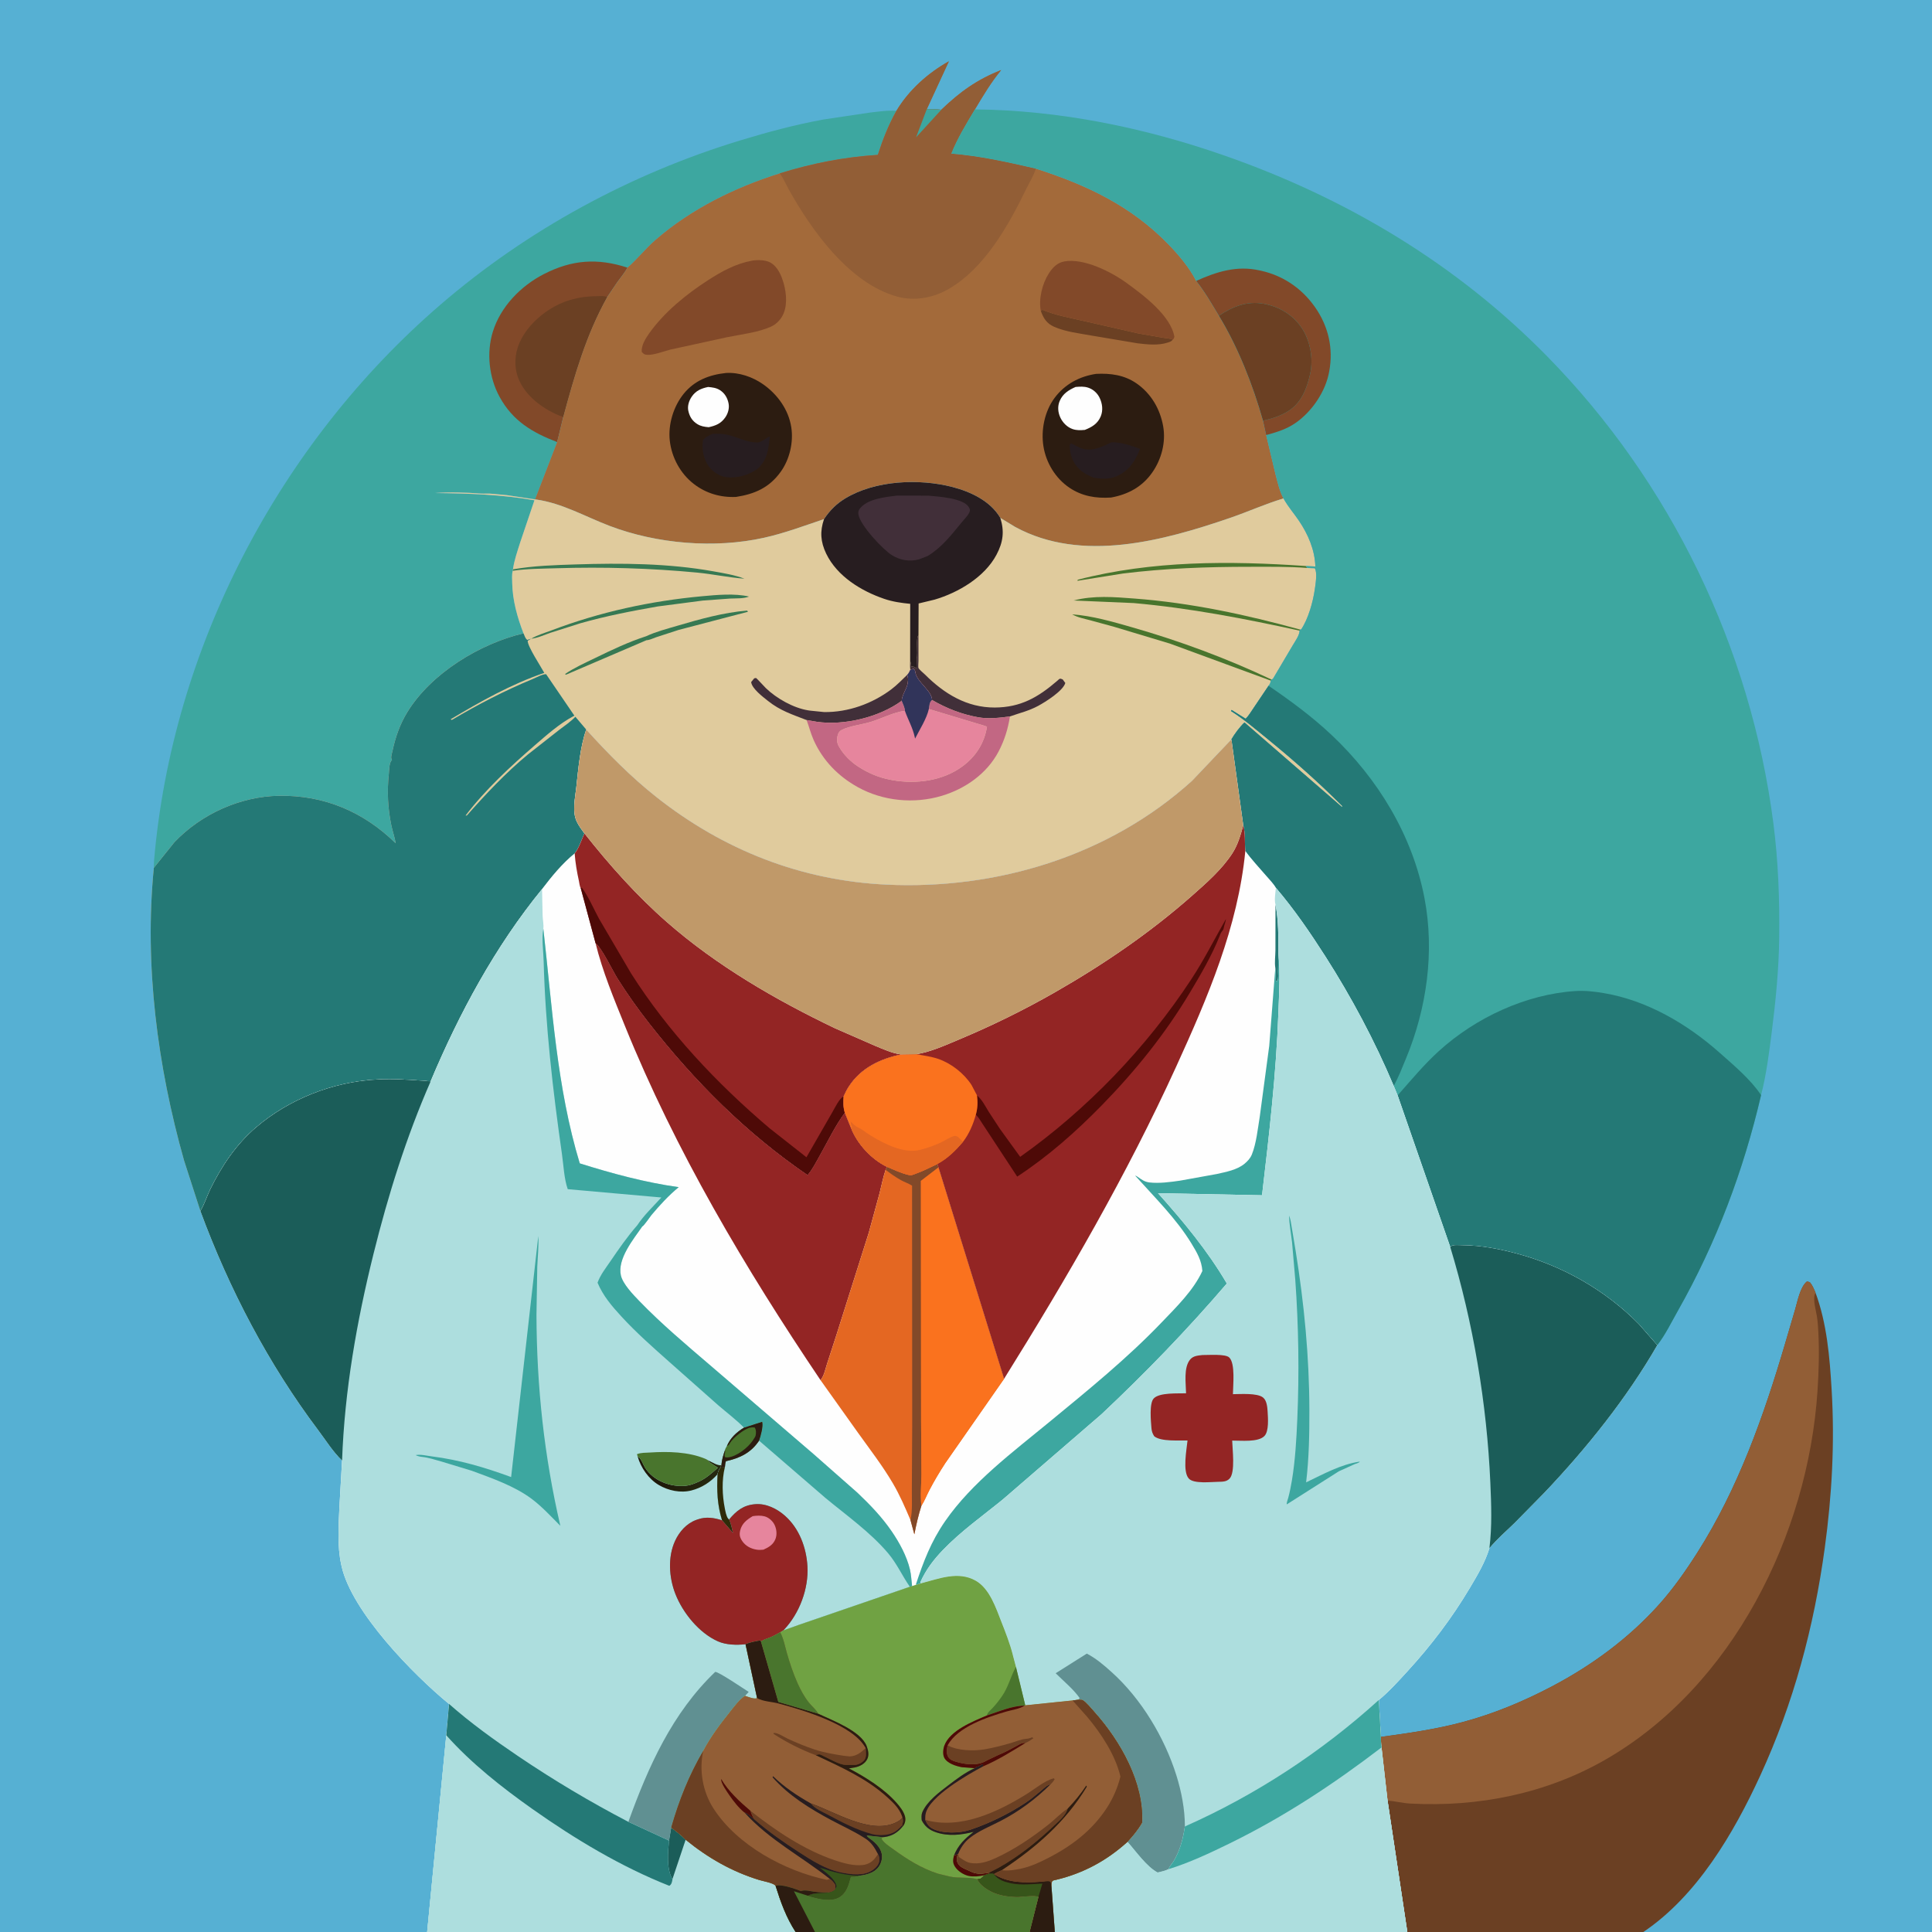
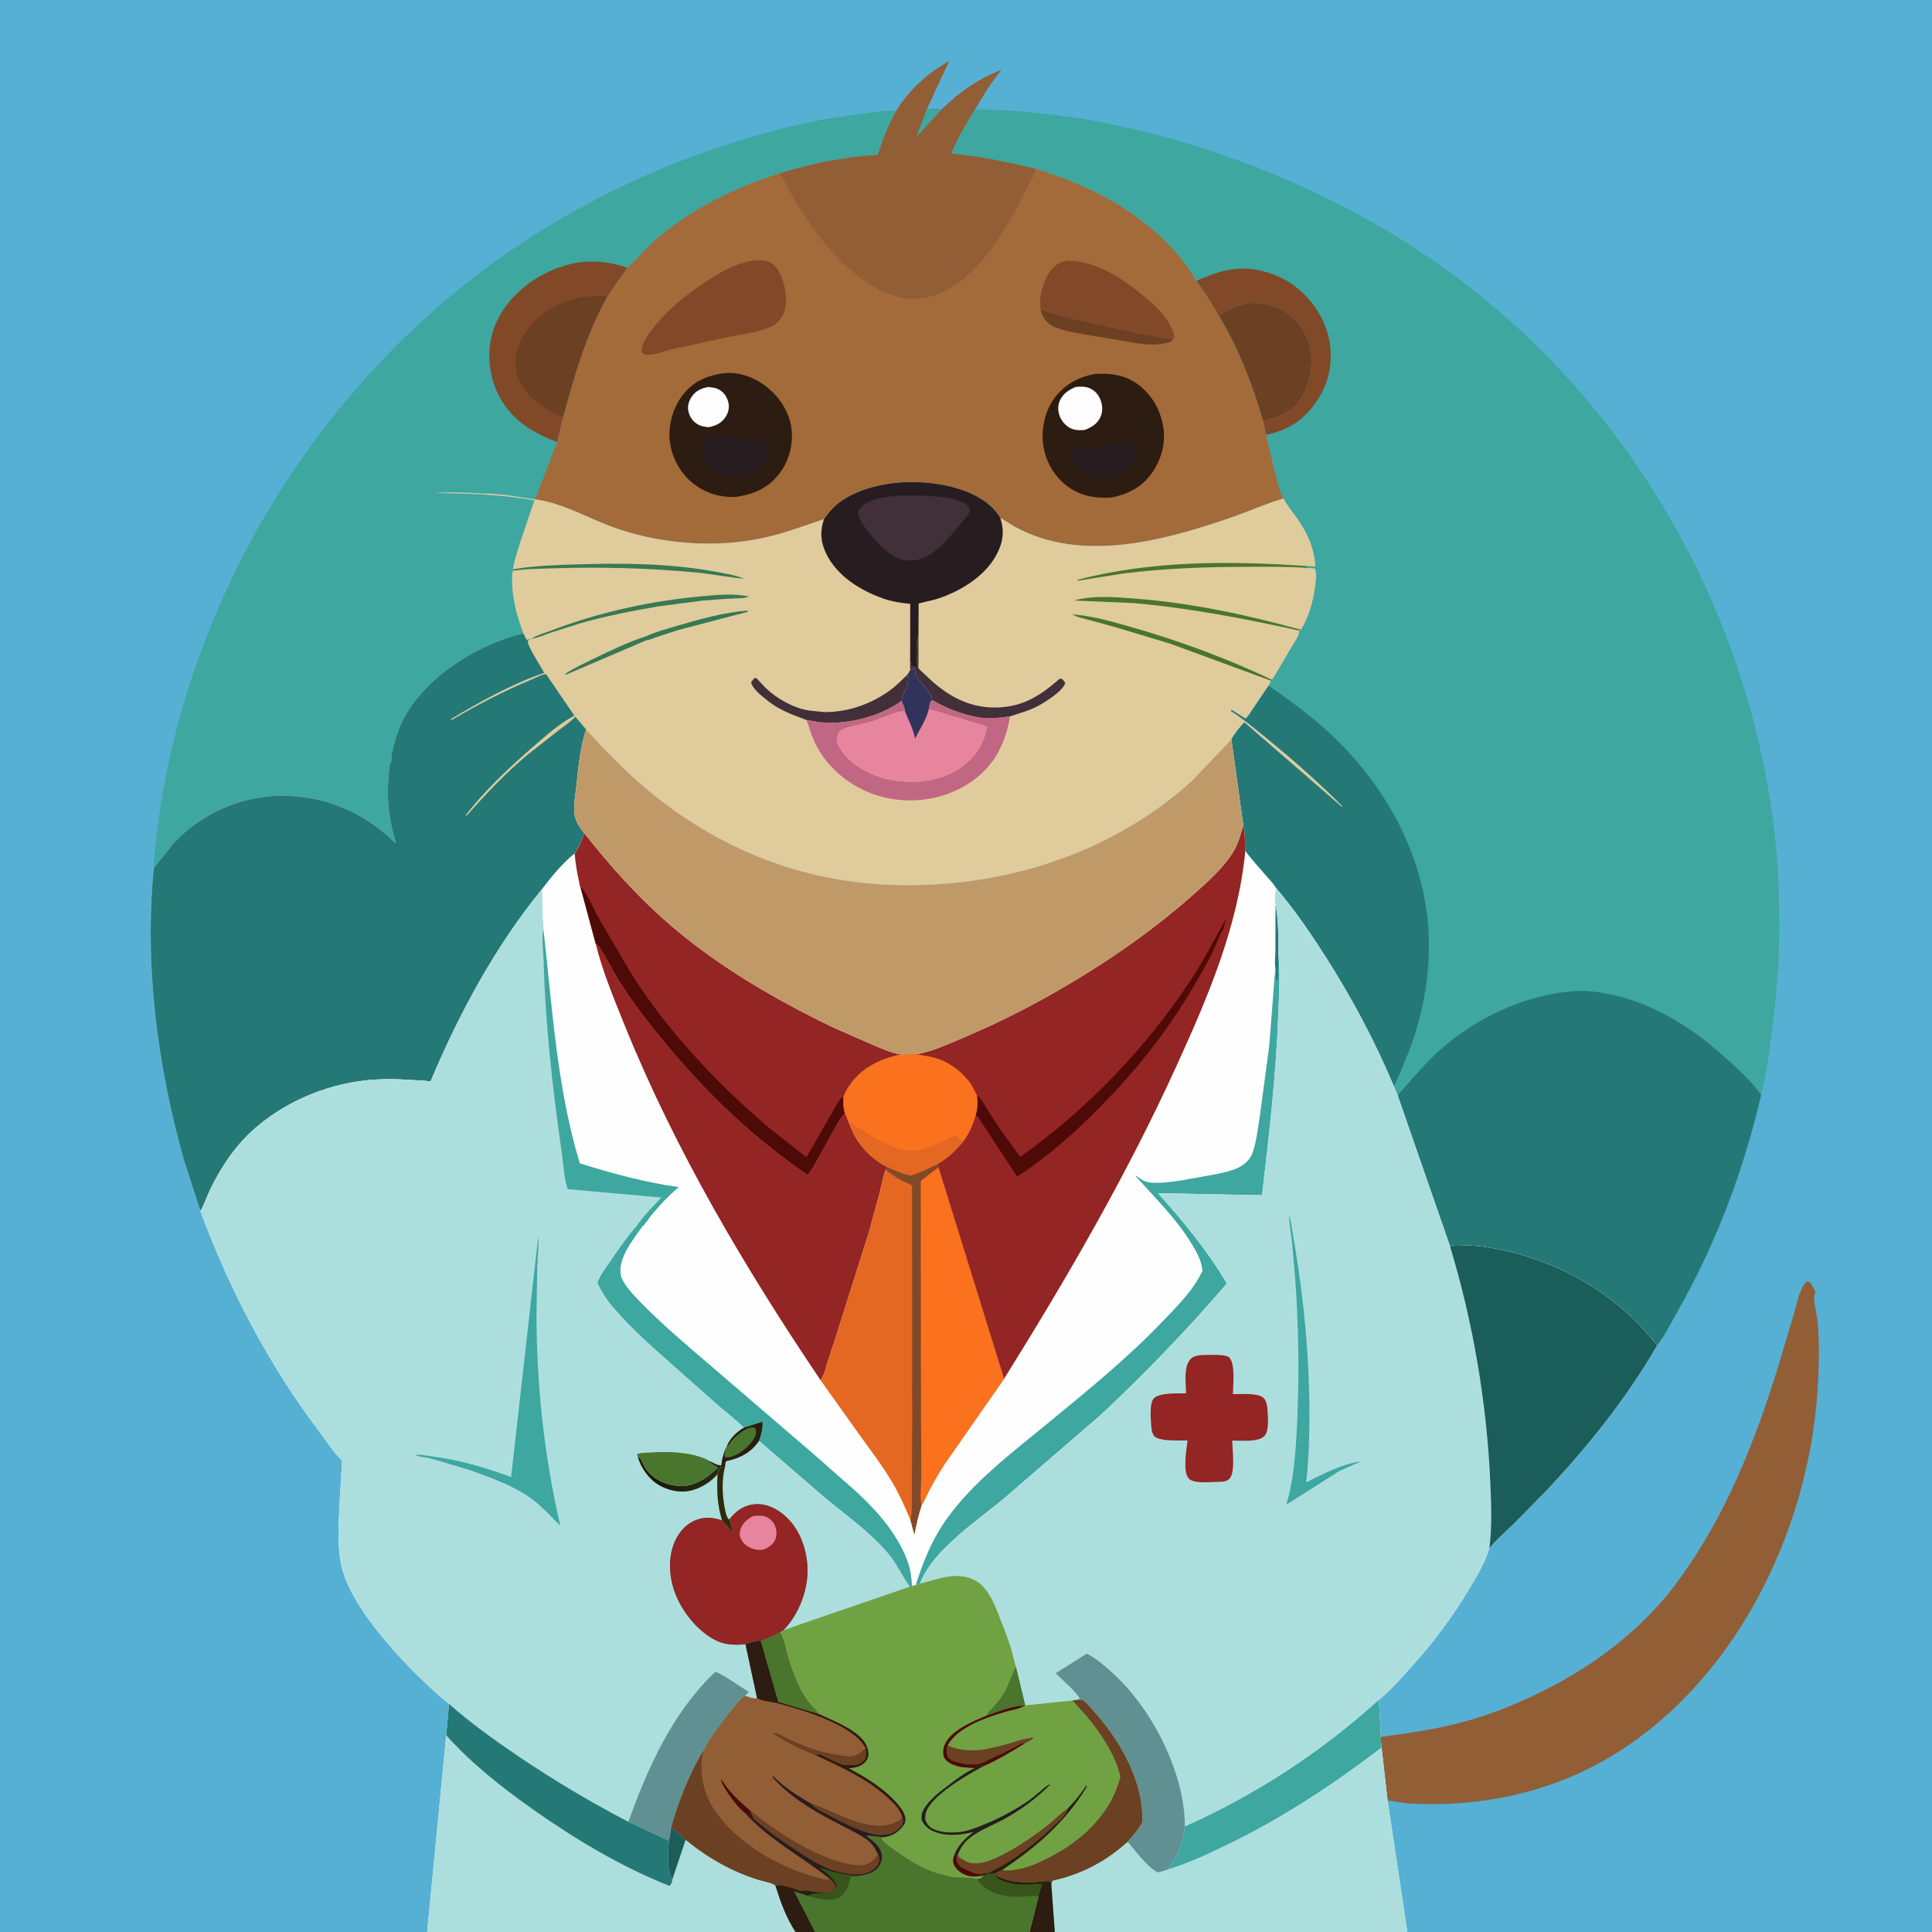
<svg xmlns="http://www.w3.org/2000/svg" version="1.1" style="display: block;" viewBox="0 0 2048 2048" width="1024" height="1024">
  <rect x="0" y="0" width="2048" height="2048" fill="#808080" stroke="none" />
  <defs>
    <linearGradient id="Gradient1" gradientUnits="userSpaceOnUse" x1="713.436" y1="1553.95" x2="744.296" y2="1578.63">
      <stop class="stop0" offset="0" stop-opacity="1" stop-color="rgb(30,24,9)" />
      <stop class="stop1" offset="1" stop-opacity="1" stop-color="rgb(37,40,15)" />
    </linearGradient>
  </defs>
  <path transform="translate(0,0)" fill="rgb(86,176,211)" d="M 452.805 2048 L -0 2048 L 0 -0 L 2048 0 L 2048 2048 L 1742 2048 L 1491.81 2048 L 1118.14 2048 L 1091.4 2048 L 863.904 2048 L 843.412 2048 L 452.805 2048 z" />
-   <path transform="translate(0,0)" fill="rgb(107,64,35)" d="M 1463.78 1841.22 C 1493.06 1837.18 1522.06 1833.11 1550.66 1825.43 C 1583.95 1816.48 1615.16 1803.44 1645.61 1787.38 C 1687.66 1765.22 1726.39 1736.72 1758.28 1701.27 C 1773.75 1684.07 1787.02 1665.05 1799.42 1645.56 C 1842.41 1578.02 1869.7 1500.86 1892.23 1424.45 L 1902.94 1388 C 1905.49 1379.28 1908.26 1364.02 1915.5 1358.36 L 1918.5 1359.17 C 1921.33 1362.48 1922.77 1366.27 1924.49 1370.21 C 1936.59 1402.86 1939.54 1438.46 1941.6 1472.95 C 1944.98 1529.5 1941.96 1584.94 1934.31 1641 C 1922.89 1724.65 1901.36 1805.19 1866.02 1882.02 C 1837.81 1943.34 1798.89 2009.76 1742 2048 L 1491.81 2048 L 1470.84 1908.63 L 1464.47 1852.35 C 1463.81 1848.82 1463.96 1844.83 1463.78 1841.22 z" />
  <path transform="translate(0,0)" fill="rgb(146,94,54)" d="M 1463.78 1841.22 C 1493.06 1837.18 1522.06 1833.11 1550.66 1825.43 C 1583.95 1816.48 1615.16 1803.44 1645.61 1787.38 C 1687.66 1765.22 1726.39 1736.72 1758.28 1701.27 C 1773.75 1684.07 1787.02 1665.05 1799.42 1645.56 C 1842.41 1578.02 1869.7 1500.86 1892.23 1424.45 L 1902.94 1388 C 1905.49 1379.28 1908.26 1364.02 1915.5 1358.36 L 1918.5 1359.17 C 1921.33 1362.48 1922.77 1366.27 1924.49 1370.21 L 1923.77 1371.99 C 1921.68 1378.04 1925.02 1389.15 1926.02 1395.5 C 1926.91 1401.23 1927.26 1407.04 1927.55 1412.82 C 1928.57 1433.47 1927.99 1454 1926.62 1474.6 C 1916.58 1626.55 1836.73 1787.79 1701.81 1865.29 C 1639.08 1901.32 1567.28 1915.71 1495.31 1911.87 C 1487.07 1911.43 1479.04 1909.38 1470.84 1908.63 L 1464.47 1852.35 C 1463.81 1848.82 1463.96 1844.83 1463.78 1841.22 z" />
  <path transform="translate(0,0)" fill="rgb(61,167,160)" d="M 163.08 919.971 L 163.247 913 C 182.297 687.258 295.718 470.359 467 322.872 C 559.163 243.513 668.716 184.076 785 148.743 C 814.001 139.931 843.131 132.131 872.964 126.668 L 921.425 119.435 C 930.981 118.322 940.566 116.802 950.199 117.495 C 941.77 132.58 935.823 147.753 930.513 164.154 C 894.73 166.46 860.77 173.098 826.517 183.779 C 778.927 198.72 732.873 221.377 694.984 254.171 C 684.39 263.34 675.627 274.665 665.12 283.702 C 662.315 289.026 658.197 293.69 654.695 298.587 L 643.675 314.89 C 621.147 355.265 609.082 397.668 597.071 442.036 L 590.586 468.601 L 567.157 529.357 L 537.084 524.845 L 521.992 523.472 C 517.796 522.928 513.675 523.509 509.5 523.192 C 493.637 521.987 476.914 521.526 461 522.652 C 496.609 523.035 531.398 524.18 566.533 530.299 L 551.358 575.152 C 548.461 584.528 545.084 593.782 543.748 603.549 L 543.543 605.037 C 542.391 609.163 542.892 614.087 542.972 618.384 C 543.311 636.406 548.431 654.657 554.937 671.356 C 508.462 682.444 457.053 713.68 431.772 754.932 C 423.983 767.643 419.226 781.301 416.105 795.814 C 415.64 797.978 414.295 801.958 414.837 804 L 415.5 805.624 L 414.737 806.468 C 412.509 809.701 412.612 816.08 412.202 820.025 C 410.232 839.01 410.995 856.293 414.86 875.045 C 416.159 881.347 418.487 887.561 419.427 893.903 C 385.486 860.563 343.704 842.843 296 843.552 C 254.678 844.166 213.424 862.891 184.964 892.687 L 163.08 919.971 z" />
  <path transform="translate(0,0)" fill="rgb(130,73,41)" d="M 590.586 468.601 C 564.25 458.506 543.599 446.272 529.614 420.76 C 518.397 400.298 515.519 374.078 522.392 351.74 C 530.589 325.104 552.042 303.088 576.53 290.54 C 606.33 275.269 633.315 273.375 665.12 283.702 C 662.315 289.026 658.197 293.69 654.695 298.587 L 643.675 314.89 C 621.147 355.265 609.082 397.668 597.071 442.036 L 590.586 468.601 z" />
  <path transform="translate(0,0)" fill="rgb(107,64,35)" d="M 597.071 442.036 L 592 440.176 C 574.524 432.732 556.527 419.219 549.5 401.092 C 544.724 388.773 545.506 375.018 550.84 363 C 559.531 343.42 579.64 326.798 599.585 319.566 C 610.522 315.601 621.075 314.136 632.653 313.967 C 636.244 313.914 640.386 313.348 643.675 314.89 C 621.147 355.265 609.082 397.668 597.071 442.036 z" />
  <path transform="translate(0,0)" fill="rgb(163,106,58)" d="M 950.199 117.495 C 963.432 95.464 983.597 77.42 1005.88 64.965 L 982.436 115.706 C 987.506 115.829 992.764 115.671 997.787 116.359 C 1017.6 97.369 1035.65 84.34 1061.3 74.252 C 1050.44 87.439 1042.18 101.314 1033.46 115.953 C 1024.46 130.996 1014.92 146.49 1008.46 162.83 C 1039.38 165.294 1067.91 171.824 1097.98 178.697 C 1151.64 195.834 1199.24 218.24 1238.87 259.267 C 1249.55 270.324 1260.61 283.394 1267.7 297.107 L 1268.03 297.809 C 1277.29 309.37 1284.46 322.085 1292.11 334.707 C 1312.51 368.204 1328.19 408.246 1338.84 445.97 L 1342.21 461.152 L 1352.13 502.853 C 1354.36 511.242 1356.4 520.693 1360.57 528.366 C 1341.59 534.01 1323.2 542.373 1304.44 548.819 C 1233.26 573.276 1146.84 596.956 1076.29 558.662 L 1060.38 549.004 C 1049.85 531.07 1029.08 521.296 1009.63 516.247 C 974.424 507.109 927.693 509.056 895.789 528.489 C 886.549 534.117 879.447 541.281 873.506 550.286 C 852.502 557.354 831.547 565.231 809.878 570.052 C 757.495 581.707 696.327 576.531 646.32 557.518 C 620.519 547.709 595.907 533.33 568.182 529.487 L 567.157 529.357 L 590.586 468.601 L 597.071 442.036 C 609.082 397.668 621.147 355.265 643.675 314.89 L 654.695 298.587 C 658.197 293.69 662.315 289.026 665.12 283.702 C 675.627 274.665 684.39 263.34 694.984 254.171 C 732.873 221.377 778.927 198.72 826.517 183.779 C 860.77 173.098 894.73 166.46 930.513 164.154 C 935.823 147.753 941.77 132.58 950.199 117.495 z" />
  <path transform="translate(0,0)" fill="rgb(107,64,35)" d="M 1103.32 329.726 L 1104.97 328.343 C 1119.56 334.499 1135.05 337.024 1150.4 340.625 L 1206.66 353.448 L 1233 358.041 C 1235.95 358.523 1240.61 358.642 1243.15 360.08 C 1241.86 361.682 1240.65 362.227 1238.71 362.856 L 1237.5 363.232 C 1227.83 366.396 1215.99 365.137 1206 363.933 L 1157.66 355.823 C 1144.59 353.401 1129.4 351.809 1117.26 346.323 C 1109.41 342.778 1106.25 337.522 1103.32 329.726 z" />
  <path transform="translate(0,0)" fill="rgb(130,73,41)" d="M 1103.32 329.726 C 1100.77 317.071 1104.84 300.686 1111.77 289.886 C 1115.74 283.716 1120.76 278.441 1128.22 277.125 C 1148.91 273.48 1177.7 287.988 1194.05 299.819 C 1211.67 312.573 1241.08 334.463 1244.9 357 C 1244.38 358.631 1244.51 358.918 1243.15 360.08 C 1240.61 358.642 1235.95 358.523 1233 358.041 L 1206.66 353.448 L 1150.4 340.625 C 1135.05 337.024 1119.56 334.499 1104.97 328.343 L 1103.32 329.726 z" />
  <path transform="translate(0,0)" fill="rgb(130,73,41)" d="M 797.303 276.29 C 802.804 275.327 811.34 275.497 816.313 278.151 C 824.397 282.468 828.421 292.171 830.781 300.553 C 833.851 311.461 834.989 325.675 828.848 335.791 C 826.136 340.259 822.056 344.095 817.297 346.258 C 803.719 352.429 785.939 354.38 771.261 357.353 L 710.589 370.591 C 703.809 372.336 692.84 376.604 686 376.14 C 682.818 375.924 682.395 375.155 680.248 373 C 679.723 366.209 684.17 359.017 688.036 353.556 C 704.089 330.879 727.525 311.843 750.745 296.887 C 765.298 287.513 780.093 279.413 797.303 276.29 z" />
  <path transform="translate(0,0)" fill="rgb(44,28,17)" d="M 769.521 395.375 C 783.334 394.516 797.736 399.5 808.934 407.352 C 824.134 418.012 835.888 434.218 838.788 452.872 C 841.278 468.893 837.031 487.036 827.549 500.172 C 815.45 516.933 800.167 523.677 780.235 526.769 C 763.951 527.521 748.469 523.032 735.518 513.051 C 721.297 502.091 712.02 485.025 710.007 467.203 C 708.069 450.057 713.845 430.98 724.638 417.566 C 736.136 403.277 751.808 397.294 769.521 395.375 z" />
  <path transform="translate(0,0)" fill="rgb(254,254,254)" d="M 750.621 410.211 C 755.153 410.636 759.321 411.074 763.232 413.607 C 768.226 416.842 771.064 421.665 772.271 427.422 C 773.359 432.608 771.806 438.192 768.799 442.5 C 764.246 449.024 758.693 451.22 751.262 452.853 C 746.741 452.455 743.014 451.94 739.099 449.5 C 733.76 446.172 730.989 441.556 729.648 435.5 C 728.515 430.383 730.369 424.668 733.304 420.428 C 737.719 414.049 743.308 411.767 750.621 410.211 z" />
  <path transform="translate(0,0)" fill="rgb(39,29,32)" d="M 755.242 459.959 C 761.367 459.605 766.891 459.728 772.847 461.305 C 782.11 463.758 793.186 469.15 802.785 469.075 C 807.61 469.037 813.924 462.595 816.089 462.878 C 814.432 476.587 813.781 487.118 802.965 497.044 C 793.558 503.546 781.497 507.249 770 505.823 C 762.808 504.93 755.775 500.331 751.477 494.594 C 745.752 486.954 743.685 475.828 745.184 466.5 C 747.813 463.124 751.477 461.766 755.242 459.959 z" />
  <path transform="translate(0,0)" fill="rgb(44,28,17)" d="M 1161.94 396.314 C 1177.18 395.545 1191.82 397.469 1204.68 406.366 C 1220.17 417.087 1229.8 433.515 1233.03 451.996 C 1235.99 468.875 1231.2 486.876 1221.46 500.825 C 1210.81 516.084 1195.76 524.117 1177.84 527.401 C 1161.93 528.47 1146.99 526.072 1133.5 516.925 C 1118.89 507.018 1108.95 490.667 1106.12 473.35 C 1103.27 455.885 1107.33 435.86 1118.05 421.606 C 1128.87 407.212 1144.27 398.971 1161.94 396.314 z" />
  <path transform="translate(0,0)" fill="rgb(254,254,254)" d="M 1140.15 410.194 C 1144.75 409.848 1149.03 409.454 1153.5 410.939 C 1158.89 412.729 1163.23 416.67 1165.68 421.787 C 1168.6 427.855 1169.45 435.042 1166.83 441.369 C 1163.6 449.162 1157.4 452.813 1149.95 455.716 C 1145.44 456.103 1141.35 456.317 1137 454.83 C 1131.23 452.854 1126.46 447.98 1123.95 442.5 C 1121.39 436.931 1120.9 430.652 1123.36 424.938 C 1126.67 417.278 1132.87 413.4 1140.15 410.194 z" />
  <path transform="translate(0,0)" fill="rgb(39,29,32)" d="M 1178.16 468.844 C 1188.01 468.651 1199.34 472.295 1208.48 475.834 C 1204.99 484.754 1200.14 493.882 1192.29 499.747 C 1181.16 508.06 1172.19 508.505 1159.16 506.324 C 1153.82 504.157 1148.52 501.495 1144.3 497.5 C 1136.95 490.537 1133.97 481.439 1133.94 471.5 L 1135.5 469.97 C 1139.35 471.946 1143.36 474.245 1147.5 475.559 C 1157.97 478.886 1168.94 473.383 1178.16 468.844 z" />
  <path transform="translate(0,0)" fill="rgb(146,94,54)" d="M 950.199 117.495 C 963.432 95.464 983.597 77.42 1005.88 64.965 L 982.436 115.706 C 987.506 115.829 992.764 115.671 997.787 116.359 C 1017.6 97.369 1035.65 84.34 1061.3 74.252 C 1050.44 87.439 1042.18 101.314 1033.46 115.953 C 1024.46 130.996 1014.92 146.49 1008.46 162.83 C 1039.38 165.294 1067.91 171.824 1097.98 178.697 C 1095.88 186.238 1091.12 193.518 1087.67 200.614 C 1069.04 239.015 1043.74 284.211 1005.77 306.237 C 989.252 315.815 969.449 319.525 950.873 314.364 C 900.216 300.288 860.22 244.142 835.99 200.547 C 833.035 195.232 830.218 188.521 826.517 183.779 C 860.77 173.098 894.73 166.46 930.513 164.154 C 935.823 147.753 941.77 132.58 950.199 117.495 z" />
  <path transform="translate(0,0)" fill="rgb(61,167,160)" d="M 982.436 115.706 C 987.506 115.829 992.764 115.671 997.787 116.359 L 971.086 145.563 L 982.436 115.706 z" />
  <path transform="translate(0,0)" fill="rgb(224,203,157)" d="M 873.506 550.286 C 879.447 541.281 886.549 534.117 895.789 528.489 C 927.693 509.056 974.424 507.109 1009.63 516.247 C 1029.08 521.296 1049.85 531.07 1060.38 549.004 L 1076.29 558.662 C 1146.84 596.956 1233.26 573.276 1304.44 548.819 C 1323.2 542.373 1341.59 534.01 1360.57 528.366 L 1361.26 529.607 C 1365.68 537.381 1371.93 544.599 1376.96 552.046 C 1386.71 566.488 1393.74 582.868 1394.34 600.522 L 1384.14 599.99 L 1385.95 602.092 L 1393.65 602.365 C 1396.63 606.322 1394.53 619.379 1393.77 624.59 C 1391.81 638.087 1386.88 656.011 1379.2 667.339 L 1378.07 667.346 L 1377.6 668.512 C 1377.62 673.282 1372.88 679.784 1370.5 683.848 L 1349.36 719.561 L 1347.88 720.365 L 1347.11 721.516 C 1346.7 723.919 1346.24 725.02 1344.73 726.931 L 1329.1 750.149 C 1326.41 753.998 1323.8 758.614 1320.47 761.905 L 1305.5 752.581 L 1305.01 753.761 C 1319.1 762.735 1331.73 773.555 1344.69 784.138 C 1371.92 806.376 1398.17 829.611 1423.01 854.5 L 1422.5 855.483 L 1319.19 765.865 C 1314.46 770.195 1308.57 778.192 1305.34 783.78 L 1263.48 827.79 C 1175.73 907.253 1056.72 943.321 939.463 937.722 C 848.779 933.391 766.45 900.808 695.5 844.639 C 668.526 823.284 644.498 798.839 621.444 773.388 C 614.981 791.865 613.035 815.085 610.926 834.5 C 609.671 846.051 606.231 860.516 611.567 871.271 C 613.702 875.575 616.692 879.632 619.561 883.47 C 616.725 889.582 613.417 899.702 609.175 904.69 C 595.954 915.47 584.892 929.013 574.581 942.553 C 524.951 1003.38 486.847 1074.08 456.497 1146.28 C 437.193 1144.79 417.869 1143.26 398.5 1144.38 C 352.506 1147.04 306.557 1165.09 271.5 1195.03 C 250.407 1213.04 234.855 1236.21 222.787 1261 C 219.22 1268.33 216.709 1276.86 212.427 1283.7 L 195.069 1230 C 167.01 1130.59 152.845 1023.14 163.08 919.971 L 184.964 892.687 C 213.424 862.891 254.678 844.166 296 843.552 C 343.704 842.843 385.486 860.563 419.427 893.903 C 418.487 887.561 416.159 881.347 414.86 875.045 C 410.995 856.293 410.232 839.01 412.202 820.025 C 412.612 816.08 412.509 809.701 414.737 806.468 L 415.5 805.624 L 414.837 804 C 414.295 801.958 415.64 797.978 416.105 795.814 C 419.226 781.301 423.983 767.643 431.772 754.932 C 457.053 713.68 508.462 682.444 554.937 671.356 C 548.431 654.657 543.311 636.406 542.972 618.384 C 542.892 614.087 542.391 609.163 543.543 605.037 L 543.748 603.549 C 545.084 593.782 548.461 584.528 551.358 575.152 L 566.533 530.299 C 531.398 524.18 496.609 523.035 461 522.652 C 476.914 521.526 493.637 521.987 509.5 523.192 C 513.675 523.509 517.796 522.928 521.992 523.472 L 537.084 524.845 L 567.157 529.357 L 568.182 529.487 C 595.907 533.33 620.519 547.709 646.32 557.518 C 696.327 576.531 757.495 581.707 809.878 570.052 C 831.547 565.231 852.502 557.354 873.506 550.286 z" />
  <path transform="translate(0,0)" fill="rgb(55,121,83)" d="M 684.973 674.425 C 695.175 669.64 706.9 666.62 717.706 663.427 C 741.626 656.36 767.11 649.245 792 647.239 L 792.868 648.5 L 719.242 667.777 L 695.539 675.501 C 692.797 676.422 688.109 678.697 685.329 678.624 L 600 715.202 L 598.939 714.5 C 608.777 707.799 620.173 702.717 630.861 697.522 C 648.483 688.955 666.293 680.444 684.973 674.425 z" />
  <path transform="translate(0,0)" fill="rgb(73,117,45)" d="M 1385.95 602.092 C 1365.62 600.483 1345.12 600.834 1324.74 600.832 C 1279.67 600.83 1235.18 602.414 1190.41 607.95 L 1142.12 615.672 L 1142.5 614.524 C 1221.18 594.138 1303.54 594.423 1384.14 599.99 L 1385.95 602.092 z" />
  <path transform="translate(0,0)" fill="rgb(73,117,45)" d="M 1347.11 721.516 L 1240.25 682.261 L 1181.11 664.47 L 1155.44 657.453 C 1148.88 655.729 1142.5 654.579 1136.53 651.221 C 1157.81 652.761 1179.46 659.066 1199.88 664.91 C 1250.59 679.422 1300.18 697.787 1347.88 720.365 L 1347.11 721.516 z" />
  <path transform="translate(0,0)" fill="rgb(55,121,83)" d="M 563.103 677.056 C 569.582 673.093 577.868 670.795 585 668.084 C 636.063 648.67 689.854 637.044 744.188 632.043 C 759.596 630.625 778.896 628.772 794 632.401 C 788.143 634.725 780.306 634.188 773.981 634.495 L 745.132 636.611 L 697.461 642.827 C 670.011 647.6 642.028 653.067 615.221 660.684 L 583.15 670.889 C 576.858 673.069 569.712 676.433 563.103 677.056 z" />
  <path transform="translate(0,0)" fill="rgb(55,121,83)" d="M 543.748 603.549 C 565.358 599.693 588.446 599.005 610.394 598.303 C 658.542 596.764 708.537 597.073 756.045 605.609 C 766.999 607.577 778.729 609.409 789.124 613.432 C 772.292 612.22 755.651 608.551 738.795 606.948 C 689.602 602.268 639.469 600.849 590.079 602.359 C 574.785 602.827 558.66 602.825 543.543 605.037 L 543.748 603.549 z" />
  <path transform="translate(0,0)" fill="rgb(73,117,45)" d="M 1377.6 668.512 C 1319.17 655.762 1261.48 644.577 1201.77 639.278 L 1138.08 636.548 C 1159.34 630.965 1181.03 632.853 1202.72 634.5 C 1262.35 639.03 1320.52 651.483 1378.07 667.346 L 1377.6 668.512 z" />
  <path transform="translate(0,0)" fill="rgb(65,47,57)" d="M 964.795 700.65 C 965.528 702.737 965.72 704.318 966 706.5 C 968.783 706.511 969.135 706.932 971.49 708.5 L 971.755 701 L 971.755 698 C 973.381 692.18 970.57 676.926 973.62 673.273 L 973.626 700.486 C 973.627 701.985 973.151 707.111 973.628 708.106 C 974.533 709.993 978.918 713.441 980.533 715.054 C 1000.82 735.32 1024.82 750.118 1054.44 750.008 C 1082.01 749.906 1100.54 739.111 1120.7 721.702 C 1123.3 719.465 1123.25 718.749 1126.5 720.23 L 1129.27 724 C 1126.81 732.431 1108.37 744.001 1100.51 748.249 C 1090.63 753.587 1080.92 755.766 1070.56 759.465 C 1059.73 760.93 1047.6 762.303 1036.76 760.329 C 1019.09 757.112 1003.62 751.01 988.035 742.047 C 987.696 732.09 972.07 723.056 970.326 712.946 C 969.965 710.858 969.978 710.514 968.5 709.051 L 964.99 709.857 C 964.522 706.962 964.802 703.605 964.795 700.65 z" />
  <path transform="translate(0,0)" fill="rgb(65,47,57)" d="M 961.621 715.396 C 963.062 718.159 962.702 722.943 961.871 725.873 C 960.243 731.622 956.315 736.846 955.837 742.88 C 932.167 760.284 894.795 769.392 865.799 765.112 L 855.026 763.286 C 839.814 757.335 827.29 753.503 814.195 743.081 C 808.875 738.847 797.018 730.005 796.259 723 L 799.5 719.069 C 800.167 718.956 800.829 718.651 801.5 718.73 C 801.909 718.778 810.945 728.578 811.896 729.495 C 823.213 740.413 841.05 750.484 856.69 752.999 L 858.5 753.274 L 873.672 754.822 C 899.146 755.113 924.381 746.021 944.707 730.834 C 950.74 726.326 956.188 720.613 961.621 715.396 z" />
  <path transform="translate(0,0)" fill="rgb(194,103,131)" d="M 988.035 742.047 C 1003.62 751.01 1019.09 757.112 1036.76 760.329 C 1047.6 762.303 1059.73 760.93 1070.56 759.465 C 1068.53 772.711 1064.72 784.896 1058.46 796.764 C 1046.11 820.174 1023.15 836.204 998.17 843.653 C 968.86 852.393 936.028 849.24 909.277 834.4 C 888.595 822.927 872.309 806.28 862.564 784.625 C 859.469 777.747 857.661 770.345 855.026 763.286 L 865.799 765.112 C 894.795 769.392 932.167 760.284 955.837 742.88 C 956.906 745.595 959.461 750.828 959.243 753.524 C 947.678 754.815 934.194 761.875 922.873 765.296 C 913.425 768.152 900.991 769.466 892.339 773.703 C 890.003 774.847 888.798 776.683 888.097 779.111 C 886.836 783.474 887.038 787.468 889.35 791.426 L 890 792.5 C 894.441 800.137 901.912 807.562 909.334 812.365 L 910.767 813.262 C 920.878 819.693 931.117 823.995 942.871 826.37 L 946.085 827.019 C 971.316 831.432 999.593 827.73 1020.41 812.243 C 1034.52 801.743 1043.44 787.756 1046.24 770.423 L 1044.26 769.538 L 984.613 751.581 C 985.266 747.992 985.064 744.301 988.035 742.047 z" />
  <path transform="translate(0,0)" fill="rgb(230,133,157)" d="M 964.99 709.857 L 968.5 709.051 C 969.978 710.514 969.965 710.858 970.326 712.946 C 972.07 723.056 987.696 732.09 988.035 742.047 C 985.064 744.301 985.266 747.992 984.613 751.581 L 1044.26 769.538 L 1046.24 770.423 C 1043.44 787.756 1034.52 801.743 1020.41 812.243 C 999.593 827.73 971.316 831.432 946.085 827.019 L 942.871 826.37 C 931.117 823.995 920.878 819.693 910.767 813.262 L 909.334 812.365 C 901.912 807.562 894.441 800.137 890 792.5 L 889.35 791.426 C 887.038 787.468 886.836 783.474 888.097 779.111 C 888.798 776.683 890.003 774.847 892.339 773.703 C 900.991 769.466 913.425 768.152 922.873 765.296 C 934.194 761.875 947.678 754.815 959.243 753.524 C 959.461 750.828 956.906 745.595 955.837 742.88 C 956.315 736.846 960.243 731.622 961.871 725.873 C 962.702 722.943 963.062 718.159 961.621 715.396 C 963.288 713.605 964.009 712.057 964.99 709.857 z" />
  <path transform="translate(0,0)" fill="rgb(49,52,90)" d="M 964.99 709.857 L 968.5 709.051 C 969.978 710.514 969.965 710.858 970.326 712.946 C 972.07 723.056 987.696 732.09 988.035 742.047 C 985.064 744.301 985.266 747.992 984.613 751.581 C 982.199 762.049 974.922 773.262 970.004 782.961 L 969.726 781.586 C 967.61 771.488 962.62 763.118 959.243 753.524 C 959.461 750.828 956.906 745.595 955.837 742.88 C 956.315 736.846 960.243 731.622 961.871 725.873 C 962.702 722.943 963.062 718.159 961.621 715.396 C 963.288 713.605 964.009 712.057 964.99 709.857 z" />
  <path transform="translate(0,0)" fill="rgb(39,29,32)" d="M 873.506 550.286 C 879.447 541.281 886.549 534.117 895.789 528.489 C 927.693 509.056 974.424 507.109 1009.63 516.247 C 1029.08 521.296 1049.85 531.07 1060.38 549.004 C 1064.87 563.253 1063.36 574.768 1056.34 588.006 C 1043.72 611.799 1015.89 628.203 990.717 635.626 L 973.772 639.708 L 973.62 673.273 C 970.57 676.926 973.381 692.18 971.755 698 L 971.755 701 L 971.49 708.5 C 969.135 706.932 968.783 706.511 966 706.5 C 965.72 704.318 965.528 702.737 964.795 700.65 L 964.875 640.086 C 955.483 639.175 946.336 637.886 937.369 634.83 C 912.924 626.499 887.36 610.891 875.774 586.832 C 869.769 574.363 869.042 563.178 873.506 550.286 z" />
  <path transform="translate(0,0)" fill="rgb(65,47,57)" d="M 950.63 525.394 L 984.152 525.411 C 994.574 526.388 1021 527.933 1026.94 537.5 C 1027.73 538.772 1028.44 540.162 1028.08 541.688 C 1027.15 545.653 1022.09 550.456 1019.51 553.621 C 1008.72 566.838 998.242 580.382 983.455 589.341 L 974.514 592.818 C 964.645 595.698 954.388 593.962 945.665 588.64 C 935.945 582.71 911.854 556.785 909.991 545.5 C 909.604 543.161 909.959 541.156 911.36 539.295 C 919.261 528.801 938.337 526.878 950.63 525.394 z" />
  <path transform="translate(0,0)" fill="rgb(36,121,118)" d="M 163.08 919.971 L 184.964 892.687 C 213.424 862.891 254.678 844.166 296 843.552 C 343.704 842.843 385.486 860.563 419.427 893.903 C 418.487 887.561 416.159 881.347 414.86 875.045 C 410.995 856.293 410.232 839.01 412.202 820.025 C 412.612 816.08 412.509 809.701 414.737 806.468 L 415.5 805.624 L 414.837 804 C 414.295 801.958 415.64 797.978 416.105 795.814 C 419.226 781.301 423.983 767.643 431.772 754.932 C 457.053 713.68 508.462 682.444 554.937 671.356 C 556.032 673.801 556.751 676.883 559 678.361 C 560.321 677.921 561.743 677.333 563.103 677.056 L 559.377 679.223 C 559.022 684.932 573.358 706.557 576.97 713.264 C 541.764 725.294 509.465 743.526 477.656 762.5 L 479 763.16 C 506.466 746.869 535.021 732.053 564.546 719.852 C 568.074 718.394 575.232 714.442 578.871 714.644 L 608.886 758.648 L 607.657 759.295 C 592.939 767.188 579.727 778.971 567.14 789.853 C 541.135 812.335 514.388 837.12 493.51 864.5 L 494.853 864.5 C 514.924 841.749 536.272 819.026 559.696 799.687 L 592.506 773.904 C 598.348 769.405 604.855 765.151 609.916 759.803 L 621.444 773.388 C 614.981 791.865 613.035 815.085 610.926 834.5 C 609.671 846.051 606.231 860.516 611.567 871.271 C 613.702 875.575 616.692 879.632 619.561 883.47 C 616.725 889.582 613.417 899.702 609.175 904.69 C 595.954 915.47 584.892 929.013 574.581 942.553 C 524.951 1003.38 486.847 1074.08 456.497 1146.28 C 437.193 1144.79 417.869 1143.26 398.5 1144.38 C 352.506 1147.04 306.557 1165.09 271.5 1195.03 C 250.407 1213.04 234.855 1236.21 222.787 1261 C 219.22 1268.33 216.709 1276.86 212.427 1283.7 L 195.069 1230 C 167.01 1130.59 152.845 1023.14 163.08 919.971 z" />
  <path transform="translate(0,0)" fill="rgb(61,167,160)" d="M 1033.46 115.953 C 1123.16 116.873 1212.74 135.189 1297.28 164.653 C 1426.71 209.765 1543.26 279.27 1639.64 377.303 C 1771.07 510.998 1855.84 686.807 1879.85 872.646 C 1885.06 913.004 1886.5 953.279 1886.03 993.933 C 1885.65 1027 1882.42 1060.21 1878.26 1093 C 1875.42 1115.36 1872.45 1139.04 1866.81 1160.88 C 1848.16 1240.92 1819.41 1317.41 1778.88 1389 C 1772.09 1400.98 1765.21 1415.17 1756.76 1425.94 L 1737.16 1403.56 C 1701.22 1367.09 1655.6 1341.4 1606.12 1328.4 C 1588.17 1323.68 1569.12 1320.12 1550.53 1320.02 C 1546.46 1320 1540.13 1318.96 1537.29 1321.76 L 1481.55 1161.16 L 1477.37 1151.06 C 1457.37 1103.6 1432.78 1057.39 1405.05 1014.02 C 1388.84 988.65 1372.01 964.066 1352.48 941.113 C 1349.83 936.56 1345.72 932.496 1342.3 928.497 C 1334.83 919.765 1326.81 911.381 1320.1 902.045 C 1319.26 893.118 1320.34 883.585 1317.91 874.9 L 1305.34 783.78 C 1308.57 778.192 1314.46 770.195 1319.19 765.865 L 1422.5 855.483 L 1423.01 854.5 C 1398.17 829.611 1371.92 806.376 1344.69 784.138 C 1331.73 773.555 1319.1 762.735 1305.01 753.761 L 1305.5 752.581 L 1320.47 761.905 C 1323.8 758.614 1326.41 753.998 1329.1 750.149 L 1344.73 726.931 C 1346.24 725.02 1346.7 723.919 1347.11 721.516 L 1347.88 720.365 L 1349.36 719.561 L 1370.5 683.848 C 1372.88 679.784 1377.62 673.282 1377.6 668.512 L 1378.07 667.346 L 1379.2 667.339 C 1386.88 656.011 1391.81 638.087 1393.77 624.59 C 1394.53 619.379 1396.63 606.322 1393.65 602.365 L 1385.95 602.092 L 1384.14 599.99 L 1394.34 600.522 C 1393.74 582.868 1386.71 566.488 1376.96 552.046 C 1371.93 544.599 1365.68 537.381 1361.26 529.607 L 1360.57 528.366 C 1356.4 520.693 1354.36 511.242 1352.13 502.853 L 1342.21 461.152 L 1338.84 445.97 C 1328.19 408.246 1312.51 368.204 1292.11 334.707 C 1284.46 322.085 1277.29 309.37 1268.03 297.809 L 1267.7 297.107 C 1260.61 283.394 1249.55 270.324 1238.87 259.267 C 1199.24 218.24 1151.64 195.834 1097.98 178.697 C 1067.91 171.824 1039.38 165.294 1008.46 162.83 C 1014.92 146.49 1024.46 130.996 1033.46 115.953 z" />
  <path transform="translate(0,0)" fill="rgb(130,73,41)" d="M 1268.03 297.809 C 1289.52 287.994 1311.36 281.241 1335.12 286.635 L 1337.01 287.045 C 1362.14 292.666 1383.01 307.927 1396.74 329.75 C 1409.76 350.458 1413.72 373.979 1408.17 397.782 C 1403.35 418.458 1387.8 439.921 1369.56 450.757 C 1361.13 455.771 1351.64 458.674 1342.21 461.152 L 1338.84 445.97 C 1348.28 443.846 1357.22 440.985 1365.5 435.832 C 1379.6 427.061 1385.42 411.701 1388.84 396.259 C 1392.38 380.241 1388.92 360.932 1379.67 347.325 C 1370.29 333.546 1356.01 325.073 1339.81 322.04 C 1322.06 318.719 1306.56 324.921 1292.11 334.707 C 1284.46 322.085 1277.29 309.37 1268.03 297.809 z" />
  <path transform="translate(0,0)" fill="rgb(107,64,35)" d="M 1292.11 334.707 C 1306.56 324.921 1322.06 318.719 1339.81 322.04 C 1356.01 325.073 1370.29 333.546 1379.67 347.325 C 1388.92 360.932 1392.38 380.241 1388.84 396.259 C 1385.42 411.701 1379.6 427.061 1365.5 435.832 C 1357.22 440.985 1348.28 443.846 1338.84 445.97 C 1328.19 408.246 1312.51 368.204 1292.11 334.707 z" />
  <path transform="translate(0,0)" fill="rgb(36,121,118)" d="M 1344.73 726.931 C 1368.09 742.876 1390.79 759.57 1411.42 778.996 C 1460.5 825.199 1497.22 885.336 1510 952 C 1520.91 1008.96 1512.44 1069.02 1490.33 1122.25 C 1486.37 1131.81 1482.45 1142.04 1477.37 1151.06 C 1457.37 1103.6 1432.78 1057.39 1405.05 1014.02 C 1388.84 988.65 1372.01 964.066 1352.48 941.113 C 1349.83 936.56 1345.72 932.496 1342.3 928.497 C 1334.83 919.765 1326.81 911.381 1320.1 902.045 C 1319.26 893.118 1320.34 883.585 1317.91 874.9 L 1305.34 783.78 C 1308.57 778.192 1314.46 770.195 1319.19 765.865 L 1422.5 855.483 L 1423.01 854.5 C 1398.17 829.611 1371.92 806.376 1344.69 784.138 C 1331.73 773.555 1319.1 762.735 1305.01 753.761 L 1305.5 752.581 L 1320.47 761.905 C 1323.8 758.614 1326.41 753.998 1329.1 750.149 L 1344.73 726.931 z" />
  <path transform="translate(0,0)" fill="rgb(36,121,118)" d="M 1481.55 1161.16 C 1495.78 1145.07 1509.35 1128.62 1525.29 1114.14 C 1564.23 1078.76 1617.68 1053.83 1670.34 1050.52 C 1680.27 1049.9 1690.22 1051.09 1700 1052.72 C 1745.81 1060.38 1788.38 1085.35 1822.86 1115.93 C 1837.56 1128.98 1855.99 1144.41 1866.81 1160.88 C 1848.16 1240.92 1819.41 1317.41 1778.88 1389 C 1772.09 1400.98 1765.21 1415.17 1756.76 1425.94 L 1737.16 1403.56 C 1701.22 1367.09 1655.6 1341.4 1606.12 1328.4 C 1588.17 1323.68 1569.12 1320.12 1550.53 1320.02 C 1546.46 1320 1540.13 1318.96 1537.29 1321.76 L 1481.55 1161.16 z" />
  <path transform="translate(0,0)" fill="rgb(254,254,254)" d="M 621.444 773.388 C 644.498 798.839 668.526 823.284 695.5 844.639 C 766.45 900.808 848.779 933.391 939.463 937.722 C 1056.72 943.321 1175.73 907.253 1263.48 827.79 L 1305.34 783.78 L 1317.91 874.9 C 1320.34 883.585 1319.26 893.118 1320.1 902.045 C 1326.81 911.381 1334.83 919.765 1342.3 928.497 C 1345.72 932.496 1349.83 936.56 1352.48 941.113 C 1372.01 964.066 1388.84 988.65 1405.05 1014.02 C 1432.78 1057.39 1457.37 1103.6 1477.37 1151.06 L 1481.55 1161.16 L 1537.29 1321.76 C 1540.13 1318.96 1546.46 1320 1550.53 1320.02 C 1569.12 1320.12 1588.17 1323.68 1606.12 1328.4 C 1655.6 1341.4 1701.22 1367.09 1737.16 1403.56 L 1756.76 1425.94 C 1724.26 1482.32 1681.85 1535.17 1637.15 1582.22 L 1605.24 1614.66 C 1596.34 1623.26 1586.76 1631.57 1578.84 1641.08 C 1574.37 1655.94 1566.04 1669.91 1558.14 1683.18 C 1539.1 1715.18 1517.27 1743.96 1492.15 1771.4 C 1482.5 1781.94 1472.63 1792.92 1461.59 1802.06 L 1463.78 1841.22 C 1463.96 1844.83 1463.81 1848.82 1464.47 1852.35 L 1470.84 1908.63 L 1491.81 2048 L 1118.14 2048 L 1091.4 2048 L 863.904 2048 L 843.412 2048 L 452.805 2048 L 473.087 1839.49 L 476.017 1806.28 C 438.449 1775.49 372.813 1708.62 362.083 1660.22 L 361.713 1658.5 C 357.39 1638.94 358.937 1616.83 359.817 1596.98 L 362.62 1548.14 C 353.285 1539.42 345.247 1526.54 337.554 1516.31 C 284.393 1445.68 243.048 1366.5 212.427 1283.7 C 216.709 1276.86 219.22 1268.33 222.787 1261 C 234.855 1236.21 250.407 1213.04 271.5 1195.03 C 306.557 1165.09 352.506 1147.04 398.5 1144.38 C 417.869 1143.26 437.193 1144.79 456.497 1146.28 C 486.847 1074.08 524.951 1003.38 574.581 942.553 C 584.892 929.013 595.954 915.47 609.175 904.69 C 613.417 899.702 616.725 889.582 619.561 883.47 C 616.692 879.632 613.702 875.575 611.567 871.271 C 606.231 860.516 609.671 846.051 610.926 834.5 C 613.035 815.085 614.981 791.865 621.444 773.388 z" />
  <path transform="translate(0,0)" fill="rgb(36,121,118)" d="M 1352.06 958.746 C 1355.35 975.732 1355.14 993.41 1355.17 1010.67 L 1354.84 1029.72 C 1354.87 1033.14 1355.45 1037.14 1354 1040.23 L 1352.43 1039.5 C 1352.32 1035.02 1352.52 1030.3 1351.88 1025.88 C 1350.96 1020.36 1351.96 1013 1352.01 1007.32 L 1352.06 958.746 z" />
  <path transform="translate(0,0)" fill="rgb(61,167,160)" d="M 1355.17 1010.67 C 1357.23 1031.46 1355.87 1053.19 1355.12 1074.03 C 1352.79 1138.51 1345.34 1202.99 1337.81 1267.04 L 1227.58 1264.85 C 1254.43 1294.86 1280.05 1325.71 1300.51 1360.57 C 1258.66 1409.43 1214.45 1455.14 1167.59 1499.19 L 1063.19 1589.35 C 1041.67 1606.92 1018.52 1623.23 999.285 1643.33 C 989.335 1653.73 981.385 1664.23 975.535 1677.4 L 976.164 1678.47 L 970.694 1680.11 C 978.83 1655.45 986.906 1634.14 1001.9 1612.47 C 1030.18 1571.58 1074.16 1538.83 1112.23 1507.47 C 1153.12 1473.79 1194.78 1440.06 1231.46 1401.73 C 1247.06 1385.42 1265.08 1367.94 1274.56 1347.29 C 1273.73 1336.03 1268.8 1327.68 1263.05 1318.25 C 1246.93 1291.78 1223.84 1269.14 1203.24 1246.13 C 1205.16 1246.91 1204.51 1246.52 1206.08 1247.59 C 1210.35 1250.49 1213.22 1252.81 1218.51 1253.44 C 1228.7 1254.65 1240.97 1252.99 1251.08 1251.51 L 1289.78 1244.52 C 1299.64 1242.26 1311.1 1240.26 1319.12 1233.72 C 1322.37 1231.07 1325.4 1227.83 1326.99 1223.89 C 1331.79 1212 1333.28 1196.55 1335.38 1183.83 L 1345.44 1108.66 L 1351.88 1025.88 C 1352.52 1030.3 1352.32 1035.02 1352.43 1039.5 L 1354 1040.23 C 1355.45 1037.14 1354.87 1033.14 1354.84 1029.72 L 1355.17 1010.67 z" />
  <path transform="translate(0,0)" fill="rgb(147,37,36)" d="M 631.338 999.858 C 637.087 1003.17 650.055 1029.87 654.467 1036.88 C 664.778 1053.26 676.102 1069.25 688.045 1084.5 C 736.365 1146.18 791.11 1201.18 856.053 1245.52 C 861.08 1239.68 864.582 1232.58 868.371 1225.91 C 876.971 1210.76 885.132 1193.43 895.533 1179.47 L 901.931 1195.16 C 908.37 1212.33 923.801 1229.07 940.391 1236.94 L 938.789 1240.03 C 936.042 1248.2 934.465 1256.74 932.313 1265.08 L 920.936 1306.77 L 886.321 1416.16 L 876.737 1445.64 C 874.851 1451.49 873.654 1458.15 869.809 1463.04 C 789.934 1344.47 716.03 1219.95 662.292 1087.14 C 650.843 1058.85 638.615 1029.58 631.338 999.858 z" />
  <path transform="translate(0,0)" fill="rgb(147,37,36)" d="M 619.561 883.47 C 646.239 917.208 674.767 949.291 707.194 977.672 C 759.798 1023.71 822.133 1059.84 885 1089.95 L 927.263 1108.43 C 936.269 1112.12 945.611 1116.52 955.31 1117.77 C 933.091 1122.37 912.618 1132.05 899.802 1151.74 C 897.619 1155.09 895.876 1158.58 894.267 1162.24 C 893.857 1168.34 893.682 1173.52 895.533 1179.47 C 885.132 1193.43 876.971 1210.76 868.371 1225.91 C 864.582 1232.58 861.08 1239.68 856.053 1245.52 C 791.11 1201.18 736.365 1146.18 688.045 1084.5 C 676.102 1069.25 664.778 1053.26 654.467 1036.88 C 650.055 1029.87 637.087 1003.17 631.338 999.858 L 615.569 941.277 C 614.447 939.725 614.124 935.947 613.703 934.028 C 611.528 924.109 609.915 914.855 609.175 904.69 C 613.417 899.702 616.725 889.582 619.561 883.47 z" />
  <path transform="translate(0,0)" fill="rgb(78,10,7)" d="M 615.569 941.277 L 616.817 941 C 623.991 950.618 629.24 963.372 635.055 974 L 669.065 1032 C 708.439 1093.98 759.847 1148.46 815.696 1195.93 L 854.875 1226.75 L 882.42 1178.8 C 885.076 1174.28 889.65 1164.39 894.267 1162.24 C 893.857 1168.34 893.682 1173.52 895.533 1179.47 C 885.132 1193.43 876.971 1210.76 868.371 1225.91 C 864.582 1232.58 861.08 1239.68 856.053 1245.52 C 791.11 1201.18 736.365 1146.18 688.045 1084.5 C 676.102 1069.25 664.778 1053.26 654.467 1036.88 C 650.055 1029.87 637.087 1003.17 631.338 999.858 L 615.569 941.277 z" />
  <path transform="translate(0,0)" fill="rgb(228,103,34)" d="M 940.391 1236.94 L 950.395 1241.22 C 954.608 1242.82 961.046 1245.54 965.491 1245.77 C 966.719 1245.83 969.804 1244.47 971 1244.05 C 978.848 1241.33 986.072 1237.37 993.61 1233.94 L 994.82 1237.53 L 1064.36 1461.6 L 1001.98 1551.06 C 996.003 1560.24 990.297 1569.79 985.233 1579.5 C 982.392 1584.95 980.031 1591.05 976.731 1596.19 C 973.475 1606.32 971.306 1616 969.249 1626.42 L 965.171 1611.4 C 959.511 1598.1 953.758 1584.76 946.421 1572.28 C 935.392 1553.52 922.003 1536.27 909.37 1518.58 L 869.809 1463.04 C 873.654 1458.15 874.851 1451.49 876.737 1445.64 L 886.321 1416.16 L 920.936 1306.77 L 932.313 1265.08 C 934.465 1256.74 936.042 1248.2 938.789 1240.03 L 940.391 1236.94 z" />
  <path transform="translate(0,0)" fill="rgb(130,73,41)" d="M 940.391 1236.94 L 950.395 1241.22 C 954.608 1242.82 961.046 1245.54 965.491 1245.77 C 966.719 1245.83 969.804 1244.47 971 1244.05 C 978.848 1241.33 986.072 1237.37 993.61 1233.94 L 994.82 1237.53 L 976.209 1251.8 L 976.392 1505.69 L 976.765 1562.88 C 976.681 1573.68 975.351 1585.54 976.731 1596.19 C 973.475 1606.32 971.306 1616 969.249 1626.42 L 965.171 1611.4 C 967.463 1601.24 966.473 1588.69 966.597 1578.24 L 966.98 1510.67 L 966.836 1256.83 C 963.229 1254.55 959.056 1253.2 955.298 1251.14 C 949.429 1247.92 944.084 1244.11 938.789 1240.03 L 940.391 1236.94 z" />
  <path transform="translate(0,0)" fill="rgb(250,114,30)" d="M 994.82 1237.53 L 1064.36 1461.6 L 1001.98 1551.06 C 996.003 1560.24 990.297 1569.79 985.233 1579.5 C 982.392 1584.95 980.031 1591.05 976.731 1596.19 C 975.351 1585.54 976.681 1573.68 976.765 1562.88 L 976.392 1505.69 L 976.209 1251.8 L 994.82 1237.53 z" />
  <path transform="translate(0,0)" fill="rgb(147,37,36)" d="M 1317.91 874.9 C 1320.34 883.585 1319.26 893.118 1320.1 902.045 C 1312.24 982.833 1280.22 1057.35 1246.93 1130.38 C 1194.56 1245.26 1131.11 1354.56 1064.36 1461.6 L 994.82 1237.53 L 993.61 1233.94 C 986.072 1237.37 978.848 1241.33 971 1244.05 C 969.804 1244.47 966.719 1245.83 965.491 1245.77 C 961.046 1245.54 954.608 1242.82 950.395 1241.22 L 940.391 1236.94 C 923.801 1229.07 908.37 1212.33 901.931 1195.16 L 895.533 1179.47 C 893.682 1173.52 893.857 1168.34 894.267 1162.24 C 895.876 1158.58 897.619 1155.09 899.802 1151.74 C 912.618 1132.05 933.091 1122.37 955.31 1117.77 L 971.536 1117.5 C 986.834 1114.96 1001.99 1108.04 1016.26 1102.07 C 1051.2 1087.44 1085.17 1070.78 1118.06 1051.98 C 1170.17 1022.18 1219.27 988.639 1264.29 948.853 C 1279.24 935.647 1295.31 921.499 1306.24 904.684 C 1312.14 895.605 1315.09 885.249 1317.91 874.9 z" />
  <path transform="translate(0,0)" fill="rgb(78,10,7)" d="M 1035.65 1161.09 C 1041.2 1165.88 1044.29 1172.37 1048.08 1178.51 L 1060 1196.7 L 1081.42 1226.3 C 1152.25 1176.2 1215.2 1110.58 1262.87 1038 C 1276.46 1017.31 1287.3 995.566 1299.55 974.169 C 1299.23 977.396 1297.79 980.261 1297.25 983.473 C 1296.91 985.491 1296.26 986.128 1295.04 987.678 C 1294 989.009 1293.57 990.448 1292.95 992 C 1284.42 1013.28 1273.04 1032.66 1261.31 1052.27 C 1235.14 1095.99 1203.59 1135.18 1168.01 1171.59 C 1140.73 1199.5 1111.02 1225.87 1078.26 1247.25 L 1041.14 1190.74 C 1039.22 1187.61 1037.13 1184.17 1034.43 1181.66 C 1036.4 1174.5 1036.54 1168.37 1035.65 1161.09 z" />
  <path transform="translate(0,0)" fill="rgb(250,114,30)" d="M 971.536 1117.5 C 979.233 1119 987.255 1119.94 994.671 1122.5 C 1008.37 1127.22 1021.88 1137.82 1029.8 1150.02 L 1035.65 1161.09 C 1036.54 1168.37 1036.4 1174.5 1034.43 1181.66 C 1031.57 1191.89 1027.41 1201.82 1020.9 1210.31 C 1012.85 1219.74 1004.61 1227.96 993.61 1233.94 C 986.072 1237.37 978.848 1241.33 971 1244.05 C 969.804 1244.47 966.719 1245.83 965.491 1245.77 C 961.046 1245.54 954.608 1242.82 950.395 1241.22 L 940.391 1236.94 C 923.801 1229.07 908.37 1212.33 901.931 1195.16 L 895.533 1179.47 C 893.682 1173.52 893.857 1168.34 894.267 1162.24 C 895.876 1158.58 897.619 1155.09 899.802 1151.74 C 912.618 1132.05 933.091 1122.37 955.31 1117.77 L 971.536 1117.5 z" />
  <path transform="translate(0,0)" fill="rgb(228,103,34)" d="M 901.931 1195.16 L 903.428 1195 L 902.754 1193.72 C 901.912 1191.91 901.813 1190.65 901.71 1188.7 C 904.571 1191.71 906.363 1193.74 910.185 1195.47 C 914.171 1197.27 918.208 1200.78 922 1203.11 C 936.652 1212.14 957.673 1223.25 975.281 1218.91 C 982.691 1217.08 989.843 1214.48 996.804 1211.37 C 1000.78 1209.59 1008.6 1204.28 1012.5 1204.11 C 1013.3 1204.08 1015 1204.83 1015.5 1205.15 L 1020.9 1210.31 C 1012.85 1219.74 1004.61 1227.96 993.61 1233.94 C 986.072 1237.37 978.848 1241.33 971 1244.05 C 969.804 1244.47 966.719 1245.83 965.491 1245.77 C 961.046 1245.54 954.608 1242.82 950.395 1241.22 L 940.391 1236.94 C 923.801 1229.07 908.37 1212.33 901.931 1195.16 z" />
  <path transform="translate(0,0)" fill="rgb(192,153,105)" d="M 621.444 773.388 C 644.498 798.839 668.526 823.284 695.5 844.639 C 766.45 900.808 848.779 933.391 939.463 937.722 C 1056.72 943.321 1175.73 907.253 1263.48 827.79 L 1305.34 783.78 L 1317.91 874.9 C 1315.09 885.249 1312.14 895.605 1306.24 904.684 C 1295.31 921.499 1279.24 935.647 1264.29 948.853 C 1219.27 988.639 1170.17 1022.18 1118.06 1051.98 C 1085.17 1070.78 1051.2 1087.44 1016.26 1102.07 C 1001.99 1108.04 986.834 1114.96 971.536 1117.5 L 955.31 1117.77 C 945.611 1116.52 936.269 1112.12 927.263 1108.43 L 885 1089.95 C 822.133 1059.84 759.798 1023.71 707.194 977.672 C 674.767 949.291 646.239 917.208 619.561 883.47 C 616.692 879.632 613.702 875.575 611.567 871.271 C 606.231 860.516 609.671 846.051 610.926 834.5 C 613.035 815.085 614.981 791.865 621.444 773.388 z" />
  <path transform="translate(0,0)" fill="rgb(173,222,222)" d="M 1352.48 941.113 C 1372.01 964.066 1388.84 988.65 1405.05 1014.02 C 1432.78 1057.39 1457.37 1103.6 1477.37 1151.06 L 1481.55 1161.16 L 1537.29 1321.76 C 1540.13 1318.96 1546.46 1320 1550.53 1320.02 C 1569.12 1320.12 1588.17 1323.68 1606.12 1328.4 C 1655.6 1341.4 1701.22 1367.09 1737.16 1403.56 L 1756.76 1425.94 C 1724.26 1482.32 1681.85 1535.17 1637.15 1582.22 L 1605.24 1614.66 C 1596.34 1623.26 1586.76 1631.57 1578.84 1641.08 C 1574.37 1655.94 1566.04 1669.91 1558.14 1683.18 C 1539.1 1715.18 1517.27 1743.96 1492.15 1771.4 C 1482.5 1781.94 1472.63 1792.92 1461.59 1802.06 L 1463.78 1841.22 C 1463.96 1844.83 1463.81 1848.82 1464.47 1852.35 L 1470.84 1908.63 L 1491.81 2048 L 1118.14 2048 L 1114.58 1999.65 L 1114.67 1997.69 C 1114.91 1993 1115.88 1993.56 1120.09 1992.53 C 1148.71 1985.59 1173.32 1972.22 1195.16 1952.43 C 1201.2 1945.89 1206.35 1939.69 1210.76 1931.92 C 1212.83 1889.8 1187.77 1845.68 1160.53 1815.19 C 1157.64 1811.95 1151.13 1803.9 1147.5 1802.08 C 1146.74 1801.7 1143.91 1801.85 1142.91 1801.79 L 1136.98 1802.55 L 1086.82 1807.7 L 1076.96 1767.03 L 1073.52 1754 L 1073.51 1753.84 C 1070.5 1742.16 1066.08 1730.85 1061.66 1719.64 C 1055.76 1704.67 1049.16 1684.12 1034.37 1675.66 C 1015.81 1665.03 995.115 1673.55 976.164 1678.47 L 975.535 1677.4 C 981.385 1664.23 989.335 1653.73 999.285 1643.33 C 1018.52 1623.23 1041.67 1606.92 1063.19 1589.35 L 1167.59 1499.19 C 1214.45 1455.14 1258.66 1409.43 1300.51 1360.57 C 1280.05 1325.71 1254.43 1294.86 1227.58 1264.85 L 1337.81 1267.04 C 1345.34 1202.99 1352.79 1138.51 1355.12 1074.03 C 1355.87 1053.19 1357.23 1031.46 1355.17 1010.67 C 1355.14 993.41 1355.35 975.732 1352.06 958.746 C 1350.64 954.29 1352.08 945.889 1352.48 941.113 z" />
  <path transform="translate(0,0)" fill="rgb(61,167,160)" d="M 1366.39 1288.5 C 1368.17 1292.49 1368.46 1296.46 1369.25 1300.72 L 1373.5 1326.39 C 1382.49 1382.21 1387.88 1438.28 1388 1494.84 C 1388.05 1520.62 1387.61 1545.74 1384.54 1571.36 C 1402.5 1562.8 1421.49 1552.14 1441.5 1549.35 C 1440.51 1550.82 1437.64 1551.41 1435.93 1552.09 L 1419.3 1559.6 L 1364.05 1594.7 C 1363.61 1593.36 1365.22 1589.18 1365.64 1587.61 C 1367.25 1581.5 1368.48 1575.35 1369.51 1569.12 C 1373.02 1547.79 1374.24 1526.07 1375.18 1504.51 C 1377.32 1455.34 1376.58 1405.88 1373.06 1356.8 L 1369.65 1317.12 C 1368.55 1307.55 1366.76 1298.14 1366.39 1288.5 z" />
  <path transform="translate(0,0)" fill="rgb(147,37,36)" d="M 1274.72 1436.39 C 1280.83 1436.49 1299 1435 1303.05 1438.98 C 1309.67 1445.48 1307.02 1468.56 1306.96 1477.88 C 1314.82 1477.85 1332.55 1476.48 1338.78 1481.34 C 1342.9 1484.57 1343.43 1491.57 1343.73 1496.38 C 1344.13 1503.18 1345.24 1516.96 1340.44 1522.12 C 1333.91 1529.15 1315.13 1526.96 1306.17 1527.09 C 1306.37 1535.97 1309.68 1560.89 1303.37 1567.42 C 1300.03 1570.88 1295.71 1570.65 1291.25 1570.78 C 1283.68 1570.86 1265.4 1573.15 1260.15 1567.31 C 1253.42 1559.81 1257.83 1536.81 1258.82 1526.98 C 1249.53 1526.66 1230.83 1528.4 1223.52 1522.5 C 1221.65 1519.59 1220.85 1517.21 1220.57 1513.75 C 1220 1506.66 1218.12 1487.68 1222.96 1482.46 C 1228.99 1475.96 1248.84 1477.27 1257.27 1476.96 C 1257.14 1466.44 1254.46 1449.64 1261.62 1441.13 C 1264.99 1437.13 1269.87 1436.96 1274.72 1436.39 z" />
  <path transform="translate(0,0)" fill="rgb(96,144,146)" d="M 1142.91 1801.79 L 1144.56 1800.1 C 1137.97 1790.66 1127.3 1781.91 1119.06 1773.71 L 1152.07 1752.89 C 1162.14 1758.17 1170.01 1764.98 1178.43 1772.55 C 1209.73 1800.65 1234.45 1841.86 1247 1881.92 C 1252.36 1899.05 1256.09 1918.16 1256.02 1936.12 C 1254.23 1948.66 1251.32 1960.04 1245.21 1971.17 C 1243.27 1974.72 1240.21 1977.74 1238.66 1981.41 C 1235.05 1983.28 1231.05 1984 1227.12 1984.95 C 1215.32 1978.7 1204.16 1962.47 1195.16 1952.43 C 1201.2 1945.89 1206.35 1939.69 1210.76 1931.92 C 1212.83 1889.8 1187.77 1845.68 1160.53 1815.19 C 1157.64 1811.95 1151.13 1803.9 1147.5 1802.08 C 1146.74 1801.7 1143.91 1801.85 1142.91 1801.79 z" />
  <path transform="translate(0,0)" fill="rgb(27,93,89)" d="M 1537.29 1321.76 C 1540.13 1318.96 1546.46 1320 1550.53 1320.02 C 1569.12 1320.12 1588.17 1323.68 1606.12 1328.4 C 1655.6 1341.4 1701.22 1367.09 1737.16 1403.56 L 1756.76 1425.94 C 1724.26 1482.32 1681.85 1535.17 1637.15 1582.22 L 1605.24 1614.66 C 1596.34 1623.26 1586.76 1631.57 1578.84 1641.08 C 1581.73 1618.11 1580.83 1594.84 1579.83 1571.79 C 1576.17 1488.12 1561.65 1401.88 1537.29 1321.76 z" />
  <path transform="translate(0,0)" fill="rgb(173,222,222)" d="M 1461.59 1802.06 L 1463.78 1841.22 C 1463.96 1844.83 1463.81 1848.82 1464.47 1852.35 L 1470.84 1908.63 L 1491.81 2048 L 1118.14 2048 L 1114.58 1999.65 L 1114.67 1997.69 C 1114.91 1993 1115.88 1993.56 1120.09 1992.53 C 1148.71 1985.59 1173.32 1972.22 1195.16 1952.43 C 1204.16 1962.47 1215.32 1978.7 1227.12 1984.95 C 1231.05 1984 1235.05 1983.28 1238.66 1981.41 C 1240.21 1977.74 1243.27 1974.72 1245.21 1971.17 C 1251.32 1960.04 1254.23 1948.66 1256.02 1936.12 C 1330.94 1902.94 1400.92 1857.08 1461.59 1802.06 z" />
  <path transform="translate(0,0)" fill="rgb(61,167,160)" d="M 1461.59 1802.06 L 1463.78 1841.22 C 1463.96 1844.83 1463.81 1848.82 1464.47 1852.35 C 1413.28 1891.47 1361.28 1925.8 1303.3 1954.18 C 1282.49 1964.36 1260.83 1974.56 1238.66 1981.41 C 1240.21 1977.74 1243.27 1974.72 1245.21 1971.17 C 1251.32 1960.04 1254.23 1948.66 1256.02 1936.12 C 1330.94 1902.94 1400.92 1857.08 1461.59 1802.06 z" />
  <path transform="translate(0,0)" fill="rgb(173,222,222)" d="M 456.497 1146.28 C 486.847 1074.08 524.951 1003.38 574.581 942.553 L 575.205 971 C 575.38 975.332 576.49 980.269 575.959 984.513 C 585.398 1067.51 590.139 1152.81 614.583 1233.22 C 648.545 1243.91 684.162 1253.56 719.463 1258.44 C 708.75 1267.25 699.438 1277.43 690.532 1288.03 C 688.885 1290 682.584 1299.49 680.794 1300.15 C 671.451 1313.63 654.187 1334.52 658.169 1352.06 C 660.205 1361.03 671.146 1372.39 677.5 1378.97 C 700.953 1403.27 727.476 1425.59 753.124 1447.54 L 862.51 1541.5 L 908.906 1582.37 C 922.29 1595.08 934.812 1608.07 945.268 1623.35 C 953.485 1635.36 961.204 1649.54 964.588 1663.8 C 965.921 1669.42 966.132 1675.6 966.85 1681.34 L 970.694 1680.11 L 976.164 1678.47 C 995.115 1673.55 1015.81 1665.03 1034.37 1675.66 C 1049.16 1684.12 1055.76 1704.67 1061.66 1719.64 C 1066.08 1730.85 1070.5 1742.16 1073.51 1753.84 L 1073.52 1754 L 1076.96 1767.03 L 1086.82 1807.7 L 1136.98 1802.55 L 1142.91 1801.79 C 1143.91 1801.85 1146.74 1801.7 1147.5 1802.08 C 1151.13 1803.9 1157.64 1811.95 1160.53 1815.19 C 1187.77 1845.68 1212.83 1889.8 1210.76 1931.92 C 1206.35 1939.69 1201.2 1945.89 1195.16 1952.43 C 1173.32 1972.22 1148.71 1985.59 1120.09 1992.53 C 1115.88 1993.56 1114.91 1993 1114.67 1997.69 L 1114.58 1999.65 L 1118.14 2048 L 1091.4 2048 L 863.904 2048 L 843.412 2048 L 452.805 2048 L 473.087 1839.49 L 476.017 1806.28 C 438.449 1775.49 372.813 1708.62 362.083 1660.22 L 361.713 1658.5 C 357.39 1638.94 358.937 1616.83 359.817 1596.98 L 362.62 1548.14 C 353.285 1539.42 345.247 1526.54 337.554 1516.31 C 284.393 1445.68 243.048 1366.5 212.427 1283.7 C 216.709 1276.86 219.22 1268.33 222.787 1261 C 234.855 1236.21 250.407 1213.04 271.5 1195.03 C 306.557 1165.09 352.506 1147.04 398.5 1144.38 C 417.869 1143.26 437.193 1144.79 456.497 1146.28 z" />
  <path transform="translate(0,0)" fill="url(#Gradient1)" d="M 675.98 1544.02 L 676.904 1544.47 C 679.719 1546.41 681.828 1552.66 683.738 1555.69 C 692.642 1569.81 710.678 1576.57 727 1574.97 C 731.334 1574.54 735.222 1573.02 739.175 1571.29 L 740.566 1570.7 C 748.402 1567.25 754.622 1561.49 760.971 1555.9 L 751.435 1549.62 L 751.299 1548.34 C 755.081 1550.19 760.542 1553.71 764.73 1553.24 L 763.804 1555.66 C 761.954 1558.2 761.261 1559.66 760.626 1562.73 C 753.252 1571.11 743.874 1577.11 733.037 1579.92 C 721.481 1582.92 708.529 1580.14 698.383 1574.19 C 687.673 1567.9 679.289 1555.87 675.98 1544.02 z" />
  <path transform="translate(0,0)" fill="rgb(73,117,45)" d="M 675.98 1544.02 L 675.178 1541.51 C 679.251 1539.76 684.608 1540.02 689 1539.73 C 707.947 1538.48 729.864 1538.93 747.64 1546.38 L 751.299 1548.34 L 751.435 1549.62 L 760.971 1555.9 C 754.622 1561.49 748.402 1567.25 740.566 1570.7 L 739.175 1571.29 C 735.222 1573.02 731.334 1574.54 727 1574.97 C 710.678 1576.57 692.642 1569.81 683.738 1555.69 C 681.828 1552.66 679.719 1546.41 676.904 1544.47 L 675.98 1544.02 z" />
  <path transform="translate(0,0)" fill="rgb(61,167,160)" d="M 570.628 1310.22 C 571.24 1321.28 569.968 1331.97 569.528 1343 L 568.674 1394.06 C 568.977 1470.08 576.772 1543.25 593.987 1617.43 C 584.291 1607.68 574.665 1597.19 563.659 1588.91 C 545.546 1575.29 521.206 1566.87 500.155 1559.07 L 467.754 1549.23 C 461.219 1547.42 454.196 1545.07 447.469 1544.37 C 444.725 1544.09 443.024 1543.56 440.51 1542.5 C 445.614 1541.42 452.325 1543.13 457.5 1543.79 C 487.278 1547.58 513.62 1555.43 541.818 1565.74 L 570.628 1310.22 z" />
  <path transform="translate(0,0)" fill="rgb(96,144,146)" d="M 666.086 1931.24 C 687.151 1872.8 712.494 1816.04 758.152 1772.27 C 761.761 1772.03 788.998 1790.6 793.653 1793.5 L 789.76 1797.68 C 783.628 1801.64 778.82 1808.44 774.295 1814.09 C 763.862 1827.13 753.182 1841.19 745.429 1856.03 C 730.345 1881.73 719.696 1908.64 711.526 1937.22 L 709.204 1951.15 L 666.086 1931.24 z" />
  <path transform="translate(0,0)" fill="rgb(61,167,160)" d="M 675.528 1298.84 C 682.352 1288.39 692.649 1278.67 701.057 1269.39 L 601.833 1260.57 C 597.969 1249.7 597.35 1235.02 595.705 1223.5 C 586.034 1155.77 578.104 1087.49 576.3 1019.06 C 576.007 1007.91 574.028 995.439 575.959 984.513 C 585.398 1067.51 590.139 1152.81 614.583 1233.22 C 648.545 1243.91 684.162 1253.56 719.463 1258.44 C 708.75 1267.25 699.438 1277.43 690.532 1288.03 C 688.885 1290 682.584 1299.49 680.794 1300.15 C 671.451 1313.63 654.187 1334.52 658.169 1352.06 C 660.205 1361.03 671.146 1372.39 677.5 1378.97 C 700.953 1403.27 727.476 1425.59 753.124 1447.54 L 862.51 1541.5 L 908.906 1582.37 C 922.29 1595.08 934.812 1608.07 945.268 1623.35 C 953.485 1635.36 961.204 1649.54 964.588 1663.8 C 965.921 1669.42 966.132 1675.6 966.85 1681.34 L 964.478 1682.06 L 847.195 1722.3 L 830.275 1728.34 L 827.083 1730.29 C 823.541 1732.27 819.998 1734.31 816.239 1735.85 C 813.079 1737.14 809.231 1737.95 806.718 1740.25 L 806 1738.93 C 800.908 1739.86 794.994 1740.85 790.284 1742.95 C 780.944 1743.99 769.659 1743.74 761 1739.88 C 740.991 1730.95 723.814 1709.76 715.924 1689.58 C 709.148 1672.26 707.682 1650.48 715.645 1633.32 C 720.198 1623.51 727.796 1614.89 738.157 1611.15 L 739.717 1610.61 C 748.373 1607.56 756.851 1608.82 765.371 1611.6 C 760.298 1595.01 759.74 1579.93 760.626 1562.73 C 761.261 1559.66 761.954 1558.2 763.804 1555.66 L 764.73 1553.24 C 765.076 1547.54 766.784 1542.35 768.601 1537.01 C 768.656 1535.99 770.103 1533.79 770.599 1532.78 C 774.186 1524.32 780.911 1518.05 788.679 1513.39 C 780.366 1504.85 770.338 1497.42 761.309 1489.59 L 709.91 1444.05 C 692.353 1428.45 674.679 1412.92 658.769 1395.6 C 648.571 1384.51 639.29 1373.7 633.426 1359.72 C 636.369 1351.46 642.141 1344.19 647.045 1337 C 656.003 1323.87 665.022 1310.8 675.528 1298.84 z" />
  <path transform="translate(0,0)" fill="rgb(173,222,222)" d="M 788.679 1513.39 L 807.938 1507.18 C 809.315 1511.89 806.279 1522.63 804.645 1527.15 L 874.968 1587.86 C 897.251 1606.3 922.866 1624.44 941.513 1646.6 C 950.859 1657.71 956.336 1670.33 964.478 1682.06 L 847.195 1722.3 L 830.275 1728.34 L 831.138 1727.49 C 847.463 1710.24 857.305 1684.07 855.921 1660.29 C 854.771 1640.51 847.252 1620.21 832.147 1606.82 C 823.61 1599.25 812.223 1593.6 800.608 1594.5 C 787.964 1595.48 780.71 1601.47 772.845 1610.73 C 775.051 1614.66 775.923 1620.66 777.047 1625.06 L 765.371 1611.6 C 760.298 1595.01 759.74 1579.93 760.626 1562.73 C 761.261 1559.66 761.954 1558.2 763.804 1555.66 L 764.73 1553.24 C 765.076 1547.54 766.784 1542.35 768.601 1537.01 C 768.656 1535.99 770.103 1533.79 770.599 1532.78 C 774.186 1524.32 780.911 1518.05 788.679 1513.39 z" />
  <path transform="translate(0,0)" fill="rgb(46,43,9)" d="M 763.804 1555.66 L 768.391 1555.35 C 764.995 1568.81 765.607 1585.22 768.324 1598.83 C 768.955 1602 769.844 1607 771.676 1609.55 L 772.845 1610.73 C 775.051 1614.66 775.923 1620.66 777.047 1625.06 L 765.371 1611.6 C 760.298 1595.01 759.74 1579.93 760.626 1562.73 C 761.261 1559.66 761.954 1558.2 763.804 1555.66 z" />
  <path transform="translate(0,0)" fill="rgb(73,117,45)" d="M 788.679 1513.39 L 807.938 1507.18 C 809.315 1511.89 806.279 1522.63 804.645 1527.15 C 796.095 1540.04 784.238 1545.66 769.5 1548.94 C 768.738 1550.93 768.683 1552.74 768.473 1554.84 L 768.391 1555.35 L 763.804 1555.66 L 764.73 1553.24 C 765.076 1547.54 766.784 1542.35 768.601 1537.01 C 768.656 1535.99 770.103 1533.79 770.599 1532.78 C 774.186 1524.32 780.911 1518.05 788.679 1513.39 z" />
  <path transform="translate(0,0)" fill="rgb(44,28,17)" d="M 788.679 1513.39 L 807.938 1507.18 C 809.315 1511.89 806.279 1522.63 804.645 1527.15 C 796.095 1540.04 784.238 1545.66 769.5 1548.94 C 768.738 1550.93 768.683 1552.74 768.473 1554.84 L 768.391 1555.35 L 763.804 1555.66 L 764.73 1553.24 C 765.076 1547.54 766.784 1542.35 768.601 1537.01 C 768.75 1538.61 768.729 1539.57 768.307 1541.16 C 767.849 1542.88 768.004 1542.9 768.422 1544.57 C 769.734 1544.9 769.942 1545.05 771.5 1544.91 C 780.864 1544.1 792.996 1534.54 797.992 1526.95 L 798.93 1525.5 C 799.767 1524.23 800.725 1523.03 801.03 1521.5 C 801.571 1518.78 801.608 1515.54 800 1513.21 C 798.159 1512.97 796.908 1512.97 795.062 1513.38 C 788.894 1514.75 777.288 1523.98 773.981 1529.41 C 773.141 1530.79 772.941 1531.51 771.483 1532.4 L 770.599 1532.78 C 774.186 1524.32 780.911 1518.05 788.679 1513.39 z" />
  <path transform="translate(0,0)" fill="rgb(147,37,36)" d="M 772.845 1610.73 C 780.71 1601.47 787.964 1595.48 800.608 1594.5 C 812.223 1593.6 823.61 1599.25 832.147 1606.82 C 847.252 1620.21 854.771 1640.51 855.921 1660.29 C 857.305 1684.07 847.463 1710.24 831.138 1727.49 L 830.275 1728.34 L 827.083 1730.29 C 823.541 1732.27 819.998 1734.31 816.239 1735.85 C 813.079 1737.14 809.231 1737.95 806.718 1740.25 L 806 1738.93 C 800.908 1739.86 794.994 1740.85 790.284 1742.95 C 780.944 1743.99 769.659 1743.74 761 1739.88 C 740.991 1730.95 723.814 1709.76 715.924 1689.58 C 709.148 1672.26 707.682 1650.48 715.645 1633.32 C 720.198 1623.51 727.796 1614.89 738.157 1611.15 L 739.717 1610.61 C 748.373 1607.56 756.851 1608.82 765.371 1611.6 L 777.047 1625.06 C 775.923 1620.66 775.051 1614.66 772.845 1610.73 z" />
  <path transform="translate(0,0)" fill="rgb(230,133,157)" d="M 797.899 1607.2 C 801.827 1606.57 806.504 1606.35 810.375 1607.35 C 814.778 1608.49 818.923 1612.15 820.948 1616.17 C 823.236 1620.71 823.901 1626.69 821.978 1631.5 C 819.585 1637.48 814.845 1640.21 809.268 1642.72 C 806.949 1642.96 804.689 1643.09 802.369 1642.75 C 796.043 1641.83 790.273 1638.85 786.677 1633.42 C 784.208 1629.69 783.563 1626.72 784.628 1622.35 C 786.45 1614.86 791.638 1610.96 797.899 1607.2 z" />
  <path transform="translate(0,0)" fill="rgb(173,222,222)" d="M 476.017 1806.28 C 498.73 1826.35 523.713 1844.3 548.793 1861.29 C 586.736 1886.99 625.467 1910.02 666.086 1931.24 L 709.204 1951.15 L 711.526 1937.22 C 716.741 1941.35 722.238 1945.32 726.809 1950.17 C 750.484 1969.42 775.694 1983.92 805 1992.91 C 808.569 1994.01 820.348 1996.06 822.136 1999 C 827.616 2016.37 833.408 2032.61 843.412 2048 L 452.805 2048 L 473.087 1839.49 L 476.017 1806.28 z" />
  <path transform="translate(0,0)" fill="rgb(27,93,89)" d="M 711.526 1937.22 C 716.741 1941.35 722.238 1945.32 726.809 1950.17 L 712.784 1992.04 L 712.295 1991.11 C 706.446 1980.49 707.997 1962.78 709.204 1951.15 L 711.526 1937.22 z" />
  <path transform="translate(0,0)" fill="rgb(36,121,118)" d="M 476.017 1806.28 C 498.73 1826.35 523.713 1844.3 548.793 1861.29 C 586.736 1886.99 625.467 1910.02 666.086 1931.24 L 709.204 1951.15 C 707.997 1962.78 706.446 1980.49 712.295 1991.11 L 712.784 1992.04 L 712.767 1992.72 C 712.257 1995.39 711.814 1997.62 709.5 1999.04 C 658.331 1978.83 609.255 1949.31 564.406 1917.63 C 532.112 1894.83 499.43 1869.08 473.087 1839.49 L 476.017 1806.28 z" />
-   <path transform="translate(0,0)" fill="rgb(27,93,89)" d="M 212.427 1283.7 C 216.709 1276.86 219.22 1268.33 222.787 1261 C 234.855 1236.21 250.407 1213.04 271.5 1195.03 C 306.557 1165.09 352.506 1147.04 398.5 1144.38 C 417.869 1143.26 437.193 1144.79 456.497 1146.28 C 430.716 1205.14 411.448 1266.72 395.97 1329 C 378.165 1400.64 365.225 1474.22 362.62 1548.14 C 353.285 1539.42 345.247 1526.54 337.554 1516.31 C 284.393 1445.68 243.048 1366.5 212.427 1283.7 z" />
  <path transform="translate(0,0)" fill="rgb(112,162,67)" d="M 976.164 1678.47 C 995.115 1673.55 1015.81 1665.03 1034.37 1675.66 C 1049.16 1684.12 1055.76 1704.67 1061.66 1719.64 C 1066.08 1730.85 1070.5 1742.16 1073.51 1753.84 L 1073.52 1754 L 1076.96 1767.03 L 1086.82 1807.7 L 1136.98 1802.55 L 1142.91 1801.79 C 1143.91 1801.85 1146.74 1801.7 1147.5 1802.08 C 1151.13 1803.9 1157.64 1811.95 1160.53 1815.19 C 1187.77 1845.68 1212.83 1889.8 1210.76 1931.92 C 1206.35 1939.69 1201.2 1945.89 1195.16 1952.43 C 1173.32 1972.22 1148.71 1985.59 1120.09 1992.53 C 1115.88 1993.56 1114.91 1993 1114.67 1997.69 L 1114.58 1999.65 L 1118.14 2048 L 1091.4 2048 L 863.904 2048 L 843.412 2048 C 833.408 2032.61 827.616 2016.37 822.136 1999 C 820.348 1996.06 808.569 1994.01 805 1992.91 C 775.694 1983.92 750.484 1969.42 726.809 1950.17 C 722.238 1945.32 716.741 1941.35 711.526 1937.22 C 719.696 1908.64 730.345 1881.73 745.429 1856.03 C 753.182 1841.19 763.862 1827.13 774.295 1814.09 C 778.82 1808.44 783.628 1801.64 789.76 1797.68 C 792.922 1798.63 799.601 1801.53 802.542 1800.06 L 790.284 1742.95 C 794.994 1740.85 800.908 1739.86 806 1738.93 L 806.718 1740.25 C 809.231 1737.95 813.079 1737.14 816.239 1735.85 C 819.998 1734.31 823.541 1732.27 827.083 1730.29 L 830.275 1728.34 L 847.195 1722.3 L 964.478 1682.06 L 966.85 1681.34 L 970.694 1680.11 L 976.164 1678.47 z" />
  <path transform="translate(0,0)" fill="rgb(78,10,7)" d="M 1015.25 1965.51 C 1014.32 1969.12 1013.63 1971.86 1015.5 1975.28 C 1017.28 1978.54 1019.78 1979.62 1023 1981.12 L 1030.87 1984.69 C 1036.43 1987.04 1042.76 1986.1 1048.53 1985.03 L 1048.92 1986.05 C 1046.98 1986.56 1045.19 1987.06 1043.37 1987.88 C 1038.49 1989.02 1031.97 1989.63 1027.03 1988.63 C 1021.48 1987.5 1015.04 1983.34 1012.1 1978.44 C 1009.66 1974.38 1010.13 1971.22 1011.27 1966.81 C 1012.66 1966.61 1013.94 1966 1015.25 1965.51 z" />
  <path transform="translate(0,0)" fill="rgb(73,117,45)" d="M 1076.96 1767.03 L 1086.82 1807.7 L 1086.26 1808.05 C 1072.88 1808.11 1058.6 1814.43 1045.97 1818.54 C 1047.14 1814.89 1049.68 1813.21 1052.24 1810.5 C 1055.84 1806.67 1059.18 1802.35 1062.16 1798.04 C 1068.72 1788.57 1070.95 1778.35 1076.12 1768.56 L 1076.96 1767.03 z" />
-   <path transform="translate(0,0)" fill="rgb(146,94,54)" d="M 1142.91 1801.79 C 1143.91 1801.85 1146.74 1801.7 1147.5 1802.08 C 1151.13 1803.9 1157.64 1811.95 1160.53 1815.19 C 1187.77 1845.68 1212.83 1889.8 1210.76 1931.92 C 1206.35 1939.69 1201.2 1945.89 1195.16 1952.43 C 1173.32 1972.22 1148.71 1985.59 1120.09 1992.53 C 1115.88 1993.56 1114.91 1993 1114.67 1997.69 L 1114.58 1999.65 L 1118.14 2048 L 1091.4 2048 L 1100.76 2010.82 C 1096.89 2008.69 1083.09 2011.01 1078 2010.93 C 1069.53 2010.79 1059.61 2009.46 1051.94 2005.79 C 1046.49 2003.19 1038.12 1998.02 1036.11 1992.1 C 1040.34 1991.79 1040.48 1990.82 1043.37 1987.88 C 1045.19 1987.06 1046.98 1986.56 1048.92 1986.05 L 1048.53 1985.03 C 1042.76 1986.1 1036.43 1987.04 1030.87 1984.69 L 1023 1981.12 C 1019.78 1979.62 1017.28 1978.54 1015.5 1975.28 C 1013.63 1971.86 1014.32 1969.12 1015.25 1965.51 C 1013.94 1966 1012.66 1966.61 1011.27 1966.81 C 1015.7 1955.81 1022.86 1948.92 1032.06 1941.88 C 1018.65 1945.2 1005.25 1946.82 991.811 1942.17 C 984.969 1939.8 980.291 1935.99 977.027 1929.5 C 976.818 1926.65 976.553 1923.74 977.698 1921.04 C 982.591 1909.51 995.725 1899.79 1005.37 1892.43 C 1014.01 1885.83 1023.26 1878.82 1033.2 1874.35 L 1019.59 1873.3 C 1013.51 1872.18 1004.19 1869.34 1001.02 1863.39 C 999.161 1859.89 999.707 1854.11 1001.02 1850.5 C 1006.91 1834.28 1031.44 1824.8 1045.97 1818.54 C 1058.6 1814.43 1072.88 1808.11 1086.26 1808.05 L 1086.82 1807.7 L 1136.98 1802.55 L 1142.91 1801.79 z" />
  <path transform="translate(0,0)" fill="rgb(78,10,7)" d="M 1045.97 1818.54 C 1058.6 1814.43 1072.88 1808.11 1086.26 1808.05 C 1080.72 1811.56 1073.32 1812.41 1067 1814.25 C 1046.7 1820.16 1015.08 1830.55 1004.58 1850.1 C 1003.56 1853.55 1003.12 1858.75 1004.94 1862 C 1006.73 1865.19 1009.69 1866.38 1012.98 1867.38 C 1022.68 1870.32 1035.15 1872.08 1044.35 1867.08 L 1047.53 1865.45 L 1058.74 1860.14 C 1064.88 1857.72 1071.2 1854.18 1077.03 1851.08 C 1080.19 1849.41 1083.38 1847.04 1087.08 1847.59 C 1072.74 1856.44 1057.52 1865.9 1042.03 1872.48 L 1042.08 1870.09 C 1039.8 1870.68 1038.89 1871.67 1037 1872.51 L 1035.16 1873.01 L 1033.2 1874.35 L 1019.59 1873.3 C 1013.51 1872.18 1004.19 1869.34 1001.02 1863.39 C 999.161 1859.89 999.707 1854.11 1001.02 1850.5 C 1006.91 1834.28 1031.44 1824.8 1045.97 1818.54 z" />
  <path transform="translate(0,0)" fill="rgb(39,29,32)" d="M 1033.2 1874.35 L 1035.16 1873.01 L 1037 1872.51 C 1038.89 1871.67 1039.8 1870.68 1042.08 1870.09 L 1042.03 1872.48 C 1025.91 1881.01 985.173 1904.32 981.225 1922.61 C 980.758 1924.78 980.763 1926.98 980.792 1929.17 C 982.767 1933.43 984.434 1936.32 988.811 1938.52 C 999.554 1943.91 1017.32 1943.41 1028.62 1939.58 C 1049.08 1932.65 1069.07 1922.85 1087.12 1910.96 C 1092.98 1907.1 1098.35 1902.5 1103.74 1898.03 C 1106.72 1895.56 1109.72 1892.31 1113.58 1891.49 C 1097.53 1907.34 1080.34 1920.13 1060.31 1930.46 C 1049.5 1936.03 1037.48 1940.79 1027.88 1948.34 C 1022.57 1952.51 1018.08 1958.85 1015.76 1965.16 L 1015.25 1965.51 C 1013.94 1966 1012.66 1966.61 1011.27 1966.81 C 1015.7 1955.81 1022.86 1948.92 1032.06 1941.88 C 1018.65 1945.2 1005.25 1946.82 991.811 1942.17 C 984.969 1939.8 980.291 1935.99 977.027 1929.5 C 976.818 1926.65 976.553 1923.74 977.698 1921.04 C 982.591 1909.51 995.725 1899.79 1005.37 1892.43 C 1014.01 1885.83 1023.26 1878.82 1033.2 1874.35 z" />
  <path transform="translate(0,0)" fill="rgb(107,64,35)" d="M 1004.58 1850.1 C 1014.88 1855.92 1032.17 1856.3 1043.55 1854.39 C 1053.02 1852.8 1062.2 1850.39 1071.41 1847.71 C 1076.61 1846.2 1082.24 1843.73 1087.59 1843.26 C 1089.34 1843.11 1090.68 1842.91 1092.33 1842.28 L 1094 1841.61 L 1095.49 1842.5 C 1092.72 1844.58 1090.27 1846.23 1087.08 1847.59 C 1083.38 1847.04 1080.19 1849.41 1077.03 1851.08 C 1071.2 1854.18 1064.88 1857.72 1058.74 1860.14 L 1047.53 1865.45 L 1044.35 1867.08 C 1035.15 1872.08 1022.68 1870.32 1012.98 1867.38 C 1009.69 1866.38 1006.73 1865.19 1004.94 1862 C 1003.12 1858.75 1003.56 1853.55 1004.58 1850.1 z" />
  <path transform="translate(0,0)" fill="rgb(107,64,35)" d="M 1015.76 1965.16 L 1016.32 1968.45 L 1020.06 1970.84 C 1022.65 1972.5 1025.26 1974.16 1028.33 1974.73 C 1038 1976.53 1046.85 1973.53 1055.55 1969.57 C 1075.58 1960.44 1094.77 1947.3 1111.99 1933.65 C 1118.45 1928.52 1124.04 1922.35 1130.93 1917.77 L 1131.79 1917.21 C 1129.66 1924.7 1122.67 1930.21 1117.19 1935.4 C 1099.56 1952.12 1079.84 1967.97 1058.62 1979.87 L 1048.53 1985.03 C 1042.76 1986.1 1036.43 1987.04 1030.87 1984.69 L 1023 1981.12 C 1019.78 1979.62 1017.28 1978.54 1015.5 1975.28 C 1013.63 1971.86 1014.32 1969.12 1015.25 1965.51 L 1015.76 1965.16 z" />
-   <path transform="translate(0,0)" fill="rgb(107,64,35)" d="M 980.792 1929.17 C 1017.99 1939.66 1057.44 1920.92 1088.56 1901.6 C 1097.56 1896.01 1106.78 1888 1117 1885.02 L 1118 1886 C 1116.69 1888.23 1115.48 1889.74 1113.58 1891.49 C 1109.72 1892.31 1106.72 1895.56 1103.74 1898.03 C 1098.35 1902.5 1092.98 1907.1 1087.12 1910.96 C 1069.07 1922.85 1049.08 1932.65 1028.62 1939.58 C 1017.32 1943.41 999.554 1943.91 988.811 1938.52 C 984.434 1936.32 982.767 1933.43 980.792 1929.17 z" />
  <path transform="translate(0,0)" fill="rgb(44,28,17)" d="M 1131.79 1917.21 C 1139.12 1909.53 1145.67 1901.61 1151.5 1892.72 L 1152.07 1894 C 1129.36 1931.51 1098.19 1958.46 1061.96 1982.47 C 1059.08 1983.76 1056.26 1985 1053.57 1986.68 C 1069.31 1996.16 1085.59 1995.88 1103.57 1994.67 C 1106.86 1994.45 1110.66 1993.41 1113.77 1994.5 L 1114.58 1999.65 L 1118.14 2048 L 1091.4 2048 L 1100.76 2010.82 C 1096.89 2008.69 1083.09 2011.01 1078 2010.93 C 1069.53 2010.79 1059.61 2009.46 1051.94 2005.79 C 1046.49 2003.19 1038.12 1998.02 1036.11 1992.1 C 1040.34 1991.79 1040.48 1990.82 1043.37 1987.88 C 1045.19 1987.06 1046.98 1986.56 1048.92 1986.05 L 1048.53 1985.03 L 1058.62 1979.87 C 1079.84 1967.97 1099.56 1952.12 1117.19 1935.4 C 1122.67 1930.21 1129.66 1924.7 1131.79 1917.21 z" />
  <path transform="translate(0,0)" fill="rgb(55,85,26)" d="M 1048.92 1986.05 L 1053 1985.99 L 1053.55 1986.72 C 1058.15 1992.65 1063.85 1994.62 1071 1996.19 L 1072.15 1996.45 C 1082.02 1998.53 1094.89 1997.21 1104.96 1996.73 L 1100.76 2010.82 C 1096.89 2008.69 1083.09 2011.01 1078 2010.93 C 1069.53 2010.79 1059.61 2009.46 1051.94 2005.79 C 1046.49 2003.19 1038.12 1998.02 1036.11 1992.1 C 1040.34 1991.79 1040.48 1990.82 1043.37 1987.88 C 1045.19 1987.06 1046.98 1986.56 1048.92 1986.05 z" />
  <path transform="translate(0,0)" fill="rgb(107,64,35)" d="M 1142.91 1801.79 C 1143.91 1801.85 1146.74 1801.7 1147.5 1802.08 C 1151.13 1803.9 1157.64 1811.95 1160.53 1815.19 C 1187.77 1845.68 1212.83 1889.8 1210.76 1931.92 C 1206.35 1939.69 1201.2 1945.89 1195.16 1952.43 C 1173.32 1972.22 1148.71 1985.59 1120.09 1992.53 C 1115.88 1993.56 1114.91 1993 1114.67 1997.69 L 1114.58 1999.65 L 1113.77 1994.5 C 1110.66 1993.41 1106.86 1994.45 1103.57 1994.67 C 1085.59 1995.88 1069.31 1996.16 1053.57 1986.68 C 1056.26 1985 1059.08 1983.76 1061.96 1982.47 C 1067.72 1983.43 1075.83 1982.21 1081.5 1981.03 C 1092.42 1978.76 1101.83 1974.32 1111.66 1969.26 C 1136.55 1956.45 1157.99 1940.01 1173.36 1916.35 C 1179.92 1906.24 1184.83 1894.88 1187.71 1883.18 C 1182.32 1860.39 1167.44 1837.87 1152.58 1820.05 L 1136.98 1802.55 L 1142.91 1801.79 z" />
  <path transform="translate(0,0)" fill="rgb(146,94,54)" d="M 806.718 1740.25 C 809.231 1737.95 813.079 1737.14 816.239 1735.85 C 819.998 1734.31 823.541 1732.27 827.083 1730.29 C 830.713 1737.24 831.974 1744.78 834.116 1752.25 C 837.221 1763.08 840.944 1774.23 845.551 1784.51 C 848.73 1791.6 852.652 1798.77 857.5 1804.86 C 860.651 1808.82 865.014 1812.05 867.313 1816.58 C 881.713 1823.47 912.543 1834.78 918.685 1850.87 C 920.338 1855.2 921.491 1860.49 919.262 1864.87 C 916.858 1869.58 911.595 1872.43 906.625 1873.44 L 899.907 1874.58 C 917.646 1883.96 937.2 1896.03 950.578 1911.3 C 954.1 1915.31 957.812 1920.05 959.266 1925.29 C 960.21 1928.68 959.656 1932.38 957.613 1935.29 L 956.892 1936.12 C 951.954 1942.31 945.492 1946.37 937.526 1947.34 L 935.881 1947.5 L 934.361 1949 C 936.677 1953.52 942.877 1957.34 946.974 1960.32 C 961.989 1971.24 976.438 1980.35 994.279 1986.19 L 1006.97 1989.26 C 1016.55 1991.34 1026.41 1989.41 1036.11 1992.1 C 1038.12 1998.02 1046.49 2003.19 1051.94 2005.79 C 1059.61 2009.46 1069.53 2010.79 1078 2010.93 C 1083.09 2011.01 1096.89 2008.69 1100.76 2010.82 L 1091.4 2048 L 863.904 2048 L 843.412 2048 C 833.408 2032.61 827.616 2016.37 822.136 1999 C 820.348 1996.06 808.569 1994.01 805 1992.91 C 775.694 1983.92 750.484 1969.42 726.809 1950.17 C 722.238 1945.32 716.741 1941.35 711.526 1937.22 C 719.696 1908.64 730.345 1881.73 745.429 1856.03 C 753.182 1841.19 763.862 1827.13 774.295 1814.09 C 778.82 1808.44 783.628 1801.64 789.76 1797.68 C 792.922 1798.63 799.601 1801.53 802.542 1800.06 L 790.284 1742.95 C 794.994 1740.85 800.908 1739.86 806 1738.93 L 806.718 1740.25 z" />
  <path transform="translate(0,0)" fill="rgb(78,10,7)" d="M 789.086 1921.22 L 788.979 1921.25 C 782.873 1916.22 777.641 1909.52 773.166 1903.01 C 770.728 1899.47 763.793 1889.75 764.5 1885.81 C 772.152 1898.9 784.094 1909.86 795.569 1919.6 C 796.639 1923.07 797.794 1925.78 799.835 1928.79 C 796.352 1925.6 793.575 1922.96 789.086 1921.22 z" />
  <path transform="translate(0,0)" fill="rgb(107,64,35)" d="M 864.692 1860.55 C 850.09 1855.15 832.956 1846.6 820.005 1837.98 L 820.005 1837.01 C 823.937 1836.37 831.228 1841.34 834.995 1843.09 C 843.997 1847.26 853.91 1851.37 863.323 1854.5 C 873.197 1857.78 884.226 1859.65 894.5 1861.21 L 900.5 1861.86 C 907.534 1861.81 912.798 1857.65 917.645 1853.09 C 917.847 1857.05 918.876 1862.22 916.347 1865.54 C 914.21 1868.35 910.008 1870.65 906.5 1870.87 L 896.616 1870.89 C 889.642 1870.75 879.567 1864.45 873 1861.55 L 871.436 1860.73 C 868.462 1859.21 867.837 1859.62 864.692 1860.55 z" />
  <path transform="translate(0,0)" fill="rgb(107,64,35)" d="M 795.569 1919.6 C 822.384 1940.68 852.441 1961.05 885 1971.98 C 894.221 1975.07 904.659 1978.06 914.466 1977.01 C 919.959 1976.43 924.53 1973.79 927.867 1969.44 L 930.691 1965.45 C 932.068 1967.61 932.38 1970.08 932.063 1972.6 C 931.56 1976.62 928.512 1979.9 925.308 1982.16 C 915.767 1988.88 902.637 1987.05 892 1984.98 C 875.579 1981.78 860.553 1972.14 846.688 1963.18 C 830.448 1952.7 814.419 1941.51 799.835 1928.79 C 797.794 1925.78 796.639 1923.07 795.569 1919.6 z" />
  <path transform="translate(0,0)" fill="rgb(44,28,17)" d="M 790.284 1742.95 C 794.994 1740.85 800.908 1739.86 806 1738.93 L 806.718 1740.25 L 825.054 1804.06 L 867.313 1816.58 C 881.713 1823.47 912.543 1834.78 918.685 1850.87 C 920.338 1855.2 921.491 1860.49 919.262 1864.87 C 916.858 1869.58 911.595 1872.43 906.625 1873.44 L 899.907 1874.58 C 917.646 1883.96 937.2 1896.03 950.578 1911.3 C 954.1 1915.31 957.812 1920.05 959.266 1925.29 C 960.21 1928.68 959.656 1932.38 957.613 1935.29 L 956.892 1936.12 L 956.326 1934.86 C 957.042 1931.62 957.701 1930.13 956.727 1926.91 L 955.933 1924.55 C 953.159 1916.98 946.847 1910.86 940.986 1905.52 C 918.706 1885.21 891.614 1873.24 864.692 1860.55 C 867.837 1859.62 868.462 1859.21 871.436 1860.73 L 873 1861.55 C 879.567 1864.45 889.642 1870.75 896.616 1870.89 L 906.5 1870.87 C 910.008 1870.65 914.21 1868.35 916.347 1865.54 C 918.876 1862.22 917.847 1857.05 917.645 1853.09 C 904.467 1828.3 851.209 1812.79 825.736 1805.88 C 818.372 1803.87 809.126 1803.81 802.542 1800.06 L 790.284 1742.95 z" />
  <path transform="translate(0,0)" fill="rgb(73,117,45)" d="M 806.718 1740.25 C 809.231 1737.95 813.079 1737.14 816.239 1735.85 C 819.998 1734.31 823.541 1732.27 827.083 1730.29 C 830.713 1737.24 831.974 1744.78 834.116 1752.25 C 837.221 1763.08 840.944 1774.23 845.551 1784.51 C 848.73 1791.6 852.652 1798.77 857.5 1804.86 C 860.651 1808.82 865.014 1812.05 867.313 1816.58 L 825.054 1804.06 L 806.718 1740.25 z" />
  <path transform="translate(0,0)" fill="rgb(39,29,32)" d="M 930.691 1965.45 C 927.096 1958.5 923.695 1952.93 916.949 1948.67 L 915.32 1947.67 C 904.456 1940.8 892.512 1935.44 881.168 1929.37 C 858.422 1917.2 836.155 1903.49 818.946 1884 L 819.5 1882.85 C 831.338 1894.48 845.02 1903.51 859.402 1911.66 C 884.874 1920.5 922.134 1944.63 949.173 1932.18 C 952.199 1930.79 954.459 1929.33 956.727 1926.91 C 957.701 1930.13 957.042 1931.62 956.326 1934.86 L 956.892 1936.12 C 951.954 1942.31 945.492 1946.37 937.526 1947.34 L 935.881 1947.5 L 918.827 1945.72 C 919.849 1947.76 922.5 1949.16 924.291 1950.58 C 931.646 1956.42 937.216 1963.9 934.097 1973.67 C 932.433 1978.87 928.834 1982.75 923.863 1985.01 C 919.69 1986.91 915.234 1987.93 910.689 1988.36 C 907.99 1989.63 904.809 1989.38 901.877 1989.48 C 899.651 1997.67 897.662 2006.17 890 2010.95 C 881.685 2016.14 868.912 2013.24 860.026 2010.74 L 856.379 2009.57 C 862.604 2006.06 870.209 2007.29 877.157 2006.24 L 878.116 2006.08 C 881.054 2005.43 882.813 2004.93 885.178 2002.9 L 885.223 1998 C 883.534 1995.26 882.221 1993.78 879.695 1991.78 C 849.382 1967.64 815.398 1950.41 789.086 1921.22 C 793.575 1922.96 796.352 1925.6 799.835 1928.79 C 814.419 1941.51 830.448 1952.7 846.688 1963.18 C 860.553 1972.14 875.579 1981.78 892 1984.98 C 902.637 1987.05 915.767 1988.88 925.308 1982.16 C 928.512 1979.9 931.56 1976.62 932.063 1972.6 C 932.38 1970.08 932.068 1967.61 930.691 1965.45 z" />
  <path transform="translate(0,0)" fill="rgb(55,85,26)" d="M 885.178 2002.9 L 886.758 1999.5 C 885.186 1991.52 875.152 1984.84 869.08 1979.83 C 883.373 1984.5 895.536 1987.93 910.689 1988.36 C 907.99 1989.63 904.809 1989.38 901.877 1989.48 C 899.651 1997.67 897.662 2006.17 890 2010.95 C 881.685 2016.14 868.912 2013.24 860.026 2010.74 L 856.379 2009.57 C 862.604 2006.06 870.209 2007.29 877.157 2006.24 L 878.116 2006.08 C 881.054 2005.43 882.813 2004.93 885.178 2002.9 z" />
  <path transform="translate(0,0)" fill="rgb(107,64,35)" d="M 859.402 1911.66 C 884.874 1920.5 922.134 1944.63 949.173 1932.18 C 952.199 1930.79 954.459 1929.33 956.727 1926.91 C 957.701 1930.13 957.042 1931.62 956.326 1934.86 C 953.427 1938.12 950.634 1941.01 946.584 1942.83 L 945.292 1943.37 C 939.98 1945.66 930.338 1945.78 924.759 1944.3 C 908.111 1939.88 892.933 1931.94 877.762 1923.82 C 871.507 1920.46 863.759 1917.48 859.402 1911.66 z" />
  <path transform="translate(0,0)" fill="rgb(107,64,35)" d="M 745.429 1856.03 C 740.953 1876.69 744.891 1899.37 756.347 1917.1 C 781.586 1956.16 831.814 1983.3 876.5 1992.72 L 879.695 1991.78 C 882.221 1993.78 883.534 1995.26 885.223 1998 L 885.178 2002.9 C 882.813 2004.93 881.054 2005.43 878.116 2006.08 C 873.013 2006.16 868.06 2006 863 2005.29 C 858.815 2004.7 854.441 2003.35 850.212 2004.26 L 849.005 2004.62 C 842.792 2002.25 828.108 1996.88 822.136 1999 C 820.348 1996.06 808.569 1994.01 805 1992.91 C 775.694 1983.92 750.484 1969.42 726.809 1950.17 C 722.238 1945.32 716.741 1941.35 711.526 1937.22 C 719.696 1908.64 730.345 1881.73 745.429 1856.03 z" />
  <path transform="translate(0,0)" fill="rgb(73,117,45)" d="M 910.689 1988.36 C 915.234 1987.93 919.69 1986.91 923.863 1985.01 C 928.834 1982.75 932.433 1978.87 934.097 1973.67 C 937.216 1963.9 931.646 1956.42 924.291 1950.58 C 922.5 1949.16 919.849 1947.76 918.827 1945.72 L 935.881 1947.5 L 934.361 1949 C 936.677 1953.52 942.877 1957.34 946.974 1960.32 C 961.989 1971.24 976.438 1980.35 994.279 1986.19 L 1006.97 1989.26 C 1016.55 1991.34 1026.41 1989.41 1036.11 1992.1 C 1038.12 1998.02 1046.49 2003.19 1051.94 2005.79 C 1059.61 2009.46 1069.53 2010.79 1078 2010.93 C 1083.09 2011.01 1096.89 2008.69 1100.76 2010.82 L 1091.4 2048 L 863.904 2048 L 843.412 2048 C 833.408 2032.61 827.616 2016.37 822.136 1999 C 828.108 1996.88 842.792 2002.25 849.005 2004.62 L 850.212 2004.26 C 854.441 2003.35 858.815 2004.7 863 2005.29 C 868.06 2006 873.013 2006.16 878.116 2006.08 L 877.157 2006.24 C 870.209 2007.29 862.604 2006.06 856.379 2009.57 L 860.026 2010.74 C 868.912 2013.24 881.685 2016.14 890 2010.95 C 897.662 2006.17 899.651 1997.67 901.877 1989.48 C 904.809 1989.38 907.99 1989.63 910.689 1988.36 z" />
  <path transform="translate(0,0)" fill="rgb(44,28,17)" d="M 822.136 1999 C 828.108 1996.88 842.792 2002.25 849.005 2004.62 L 850.212 2004.26 C 854.441 2003.35 858.815 2004.7 863 2005.29 C 868.06 2006 873.013 2006.16 878.116 2006.08 L 877.157 2006.24 C 870.209 2007.29 862.604 2006.06 856.379 2009.57 L 841.596 2004.76 L 863.904 2048 L 843.412 2048 C 833.408 2032.61 827.616 2016.37 822.136 1999 z" />
</svg>